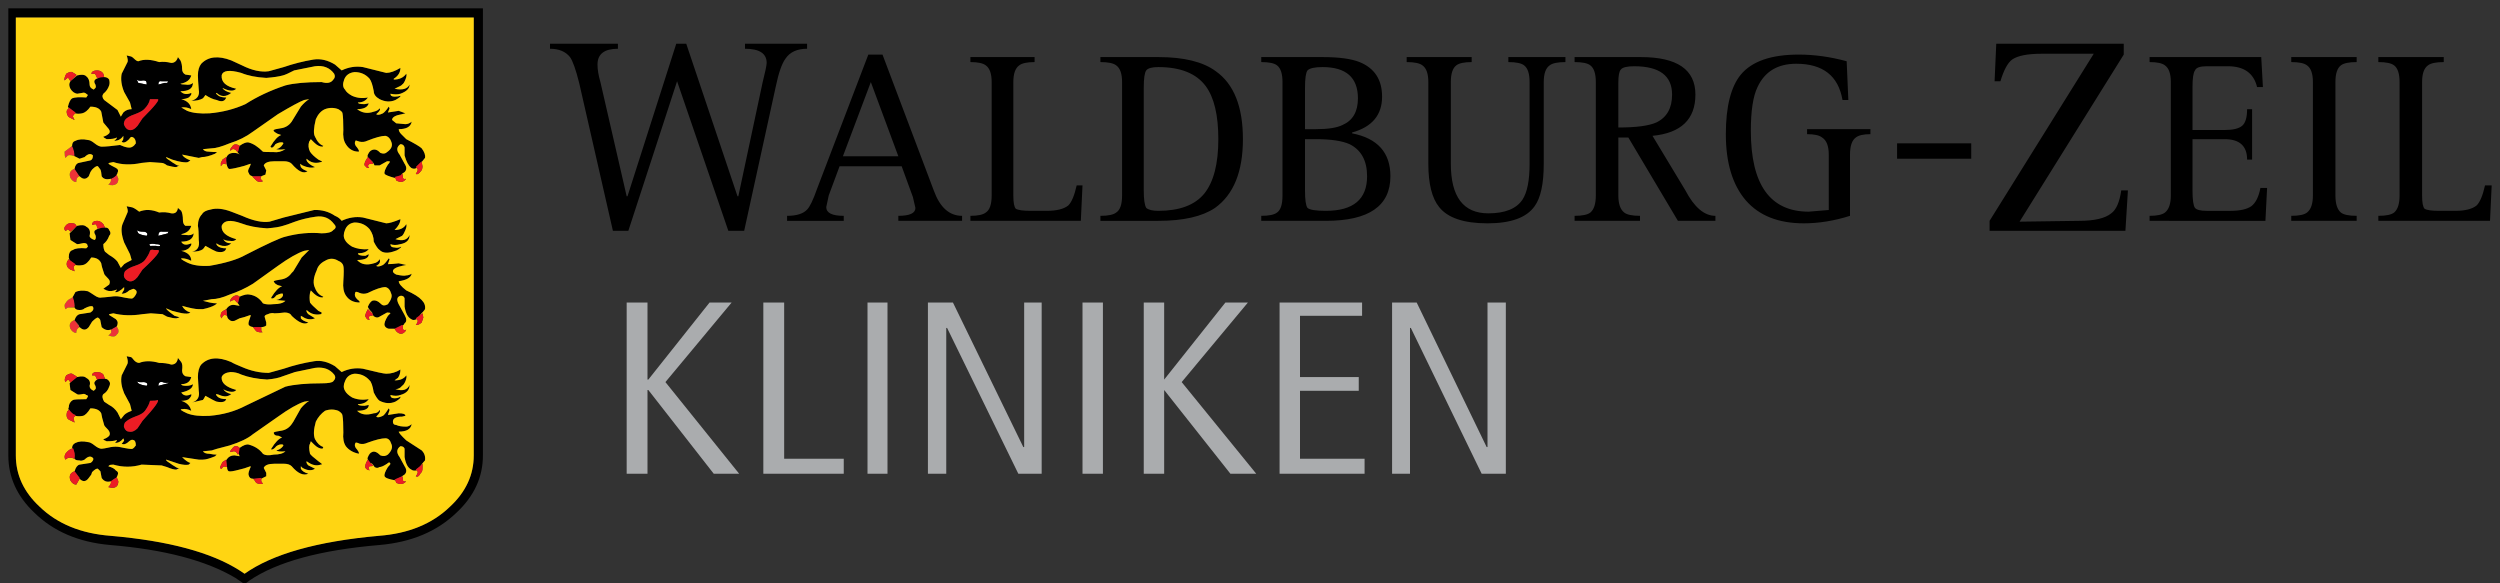
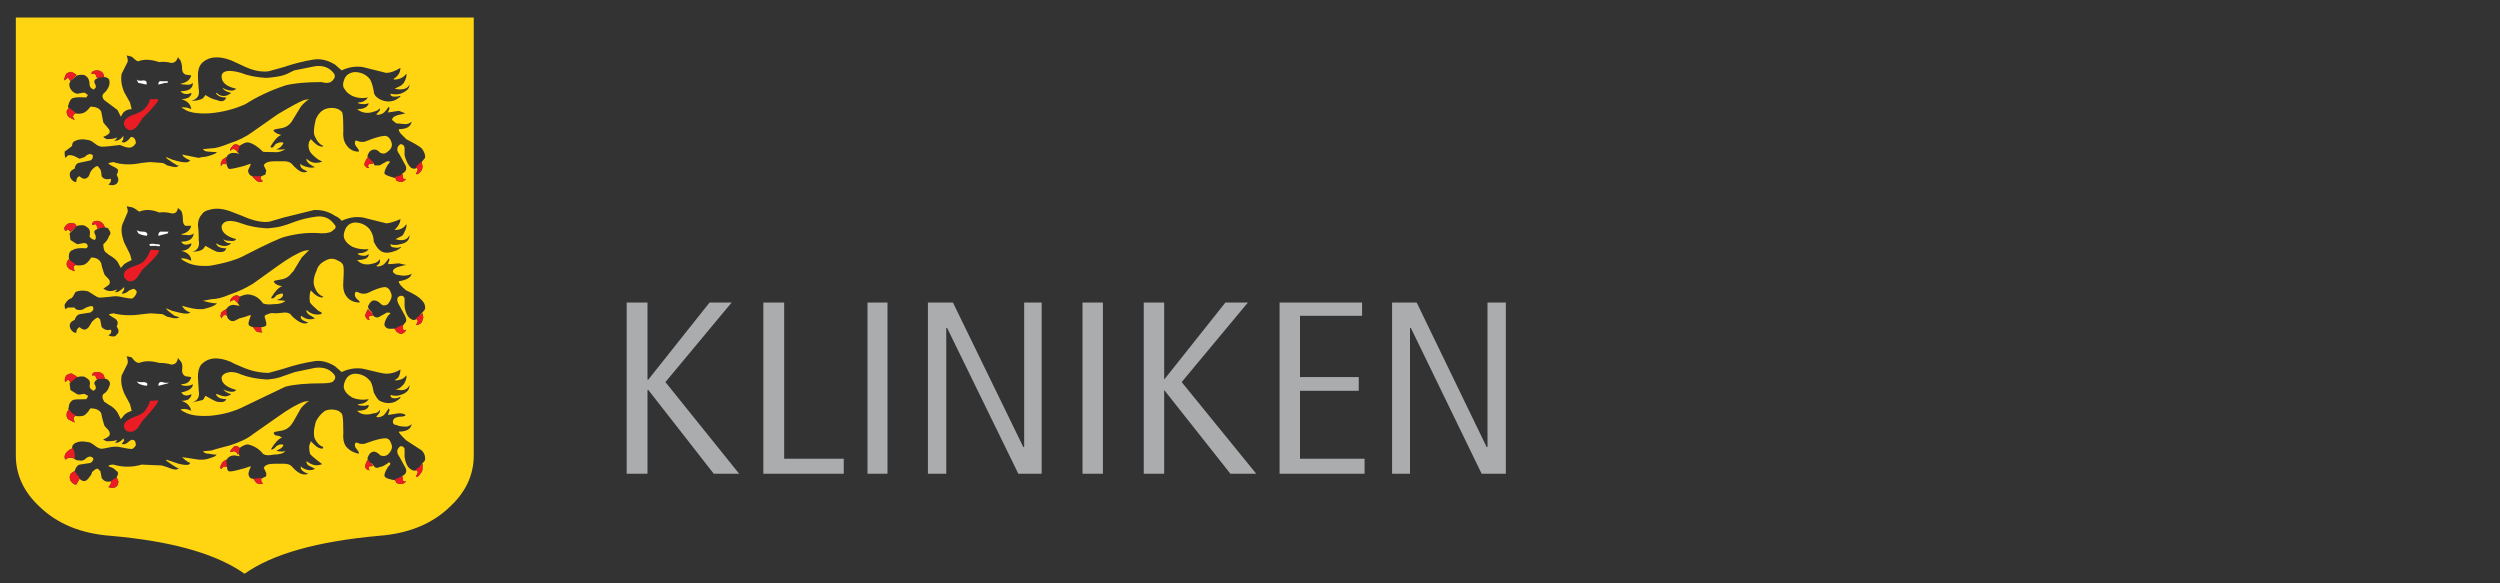
<svg xmlns="http://www.w3.org/2000/svg" id="Ebene_1" x="0px" y="0px" width="300px" height="70px" viewBox="0 0 300 70" style="enable-background:new 0 0 300 70;" xml:space="preserve">
  <rect x="0" y="0" width="300" height="70" fill="#333333" stroke="none" />
  <g>
-     <path style="fill-rule:evenodd;clip-rule:evenodd;fill:#FFD63B;" d="M9.55,39.25l-0.6-0.85l0.5,0.6L9.55,39.25z M27.25,37.9  l-0.1-0.801c0.067,0.134,0.1,0.367,0.1,0.7V37.9z" />
-     <path style="fill-rule:evenodd;clip-rule:evenodd;fill:#EC3338;" d="M14,20.95l0.2,0.5c0,0.267-0.067,0.466-0.2,0.6  c-0.267,0.2-0.6,0.233-1,0.1c0.267-0.2,0.367-0.433,0.3-0.7C13.633,21.317,13.867,21.15,14,20.95z M8.65,17.5  c0.2,0.4,0.3,0.817,0.3,1.25c-0.333-0.133-0.6-0.167-0.8-0.1l-0.3,0.3c-0.067-0.133-0.1-0.383-0.1-0.75l0.8-0.6L8.65,17.5z   M8.95,20.25l0.6,0.9c-0.267,0.067-0.4,0.3-0.4,0.7c-0.267,0-0.5-0.167-0.7-0.5C8.25,20.817,8.417,20.45,8.95,20.25z M13.3,39.55  L14,39.15l0.2,0.399c0.066,0.267,0,0.467-0.2,0.601c-0.133,0.267-0.467,0.3-1,0.1C13.333,40.05,13.433,39.816,13.3,39.55z   M8.95,38.4l0.6,0.85c-0.267,0.134-0.4,0.366-0.4,0.7c-0.267,0-0.5-0.167-0.7-0.5C8.25,38.95,8.417,38.6,8.95,38.4z M8.75,35.6  c0.2,0.667,0.267,1.1,0.2,1.3h-0.8L7.85,37.1c-0.133-0.333-0.133-0.566,0-0.699c0.2-0.334,0.433-0.534,0.7-0.601L8.75,35.6z" />
    <path style="fill-rule:evenodd;clip-rule:evenodd;fill:#FFFFFF;" d="M16.6,9.95l-0.2-0.4c0.133,0.133,0.4,0.167,0.8,0.1  c0.267,0,0.4,0.1,0.4,0.3v0.2L16.6,9.95z M20.05,9.95h-0.3L19,10.15c0-0.333,0.133-0.467,0.4-0.4h0.75v0.1L20.05,9.95z M17.2,27.8  c0.267,0,0.433,0.1,0.5,0.3l-0.1,0.2c-0.467-0.066-0.8-0.167-1-0.3l-0.2-0.4C16.533,27.733,16.8,27.8,17.2,27.8z M19,28.3  c0-0.4,0.167-0.566,0.5-0.5h0.75l-0.1,0.1V28L19,28.3z M18.7,29.3c0.4,0,0.566,0.067,0.5,0.2c-0.067,0.067-0.233,0.067-0.5,0  c-0.267,0-0.434,0-0.5,0c-0.133,0.067-0.233,0-0.3-0.2H18C18.133,29.233,18.367,29.233,18.7,29.3z M19.5,45.85  c0.233,0.101,0.483,0.117,0.75,0.051l-0.1,0.1L19,46.3C19,45.934,19.167,45.783,19.5,45.85z M17.2,45.85  c0.267,0,0.433,0.084,0.5,0.25l-0.1,0.2c-0.467-0.066-0.8-0.166-1-0.3l-0.2-0.25C16.533,45.85,16.8,45.884,17.2,45.85z" />
    <path style="fill-rule:evenodd;clip-rule:evenodd;fill:#AAACAE;" d="M169.2,39.35v17.5h-2.15V36.3H170l8.4,17.351h0.1V36.3h2.2  v20.55h-2.9l-8.5-17.5H169.2z M163.45,37.9H156v7.35h7.05v1.65H156v8.149h7.75v1.8h-10.2V36.3h9.9V37.9z M139.7,36.3v9.25  l7.35-9.25h2.7l-7.95,9.55l8.95,11h-3.1L139.7,46.8v10.05h-2.45V36.3H139.7z M125,36.3v20.55h-2.8l-8.55-17.5h-0.1v17.5h-2.2V36.3  h3l8.45,17.351h0.1V36.3H125z M132.35,36.3v20.55h-2.45V36.3H132.35z M94.1,36.3v18.75h7.15v1.8H91.6V36.3H94.1z M87.8,36.3  l-7.95,9.55l8.85,11h-3.05L77.8,46.8h-0.1v10.05h-2.5V36.3h2.5v9.25h0.1l7.35-9.25H87.8z M106.5,36.3v20.55h-2.4V36.3H106.5z" />
-     <path style="fill-rule:evenodd;clip-rule:evenodd;" d="M293.25,6.85v0.6c-0.934,0-1.566,0.133-1.9,0.4  c-0.466,0.333-0.699,1-0.699,2v13.6c0,0.867,0.1,1.4,0.3,1.6c0.267,0.167,0.833,0.25,1.7,0.25h2c1.166,0,2.017-0.216,2.55-0.65  c0.399-0.4,0.733-1.2,1-2.4h0.8l-0.2,4.25H285.4v-0.6c0.933,0,1.566-0.133,1.899-0.4c0.434-0.367,0.65-1.05,0.65-2.05V9.85  c0-1-0.217-1.667-0.65-2c-0.333-0.267-0.967-0.4-1.899-0.4v-0.6H293.25z M282.8,6.85v0.6c-0.934,0-1.566,0.133-1.899,0.4  c-0.434,0.333-0.65,1-0.65,2v13.6c0,1,0.217,1.683,0.65,2.05c0.333,0.267,0.966,0.4,1.899,0.4v0.6h-7.85v-0.6  c0.934,0,1.566-0.133,1.899-0.4c0.467-0.367,0.7-1.05,0.7-2.05V9.85c0-1-0.233-1.667-0.7-2c-0.333-0.267-0.966-0.4-1.899-0.4v-0.6  H282.8z M264.8,7.95c-0.8,0-1.267,0.167-1.399,0.5c-0.2,0.267-0.301,0.933-0.301,2v5.15h3.851c1,0,1.7-0.167,2.1-0.5  c0.4-0.333,0.601-1,0.601-2h0.6v6.05h-0.6c0-1.633-0.9-2.45-2.7-2.45H263.1v6.15c0,1.133,0.101,1.833,0.301,2.1  c0.199,0.233,0.666,0.35,1.399,0.35h2.851c1.133,0,1.966-0.183,2.5-0.55c0.533-0.4,0.899-1.133,1.1-2.2h0.8l-0.2,3.95H257.95v-0.6  c0.899,0,1.517-0.133,1.85-0.4c0.467-0.367,0.7-1.05,0.7-2.05V9.85c0-1-0.233-1.667-0.7-2c-0.333-0.267-0.95-0.4-1.85-0.4v-0.6  h13.399l0.2,3.6h-0.7c-0.399-1.667-1.566-2.5-3.5-2.5H264.8z M254.85,6.55l-12.5,20.05l7.15-0.1c1.833,0,3.116-0.3,3.85-0.9  c0.601-0.434,1-1.35,1.2-2.75h0.8l-0.3,4.85h-16.3v-1.2l12.5-20.05H245c-1.7,0-2.884,0.233-3.55,0.7c-0.533,0.4-1,1.267-1.4,2.6  h-0.7l0.2-4.5h15.3V6.55z M227.65,17.2h8.899v1.85h-8.899V17.2z M224.45,16.1c-0.834,0-1.417,0.133-1.75,0.4  c-0.467,0.333-0.7,1.017-0.7,2.05v7.35c-1.9,0.6-3.75,0.9-5.55,0.9c-3.033,0-5.351-0.917-6.95-2.75c-1.6-1.867-2.4-4.517-2.4-7.95  c0-3.3,0.601-5.684,1.801-7.15c1.333-1.6,3.649-2.4,6.949-2.4c1.867,0,3.784,0.267,5.75,0.8l0.2,4.65h-0.7  c-0.5-2.9-2.35-4.35-5.55-4.35c-2.233,0-3.783,0.934-4.649,2.8c-0.534,1.1-0.801,2.85-0.801,5.25c0,6.466,2.317,9.7,6.95,9.7  l2.4-0.2v-6.65c0-1.033-0.267-1.716-0.8-2.05c-0.334-0.267-0.934-0.4-1.801-0.4v-0.6h7.601V16.1z M205.85,26.5h-4.5l-5.949-10h-1.2  v6.95c0,1,0.233,1.683,0.7,2.05c0.333,0.267,0.966,0.4,1.899,0.4v0.6h-7.85v-0.6c0.934,0,1.566-0.133,1.899-0.4  c0.434-0.367,0.65-1.05,0.65-2.05V9.85c0-1-0.217-1.667-0.65-2c-0.333-0.267-0.966-0.4-1.899-0.4v-0.6h7.95  c4.366,0,6.55,1.5,6.55,4.5c0,2.967-1.717,4.617-5.15,4.95l3.95,6.55c1.066,2.033,2.267,3.05,3.6,3.05V26.5z M194.2,9.95v5.35  c2.133,0,3.649-0.2,4.55-0.6c1.267-0.6,1.9-1.717,1.9-3.35c0-2.267-1.517-3.4-4.551-3.4c-0.866,0-1.399,0.133-1.6,0.4  C194.3,8.55,194.2,9.083,194.2,9.95z M185.95,7.85c-0.467,0.333-0.7,1-0.7,2v9.8c0,2.4-0.366,4.1-1.1,5.1  c-0.967,1.367-2.851,2.05-5.65,2.05c-2.833,0-4.767-0.65-5.8-1.95c-0.867-1.067-1.3-2.8-1.3-5.2v-9.8c0-1-0.233-1.667-0.7-2  c-0.334-0.267-0.967-0.4-1.9-0.4v-0.6h7.8v0.6c-0.899,0-1.517,0.133-1.85,0.4c-0.434,0.333-0.65,1-0.65,2v9.8  c0,3.967,1.5,5.95,4.5,5.95c2,0,3.367-0.55,4.101-1.65c0.566-0.867,0.85-2.3,0.85-4.3v-9.8c0-1-0.217-1.667-0.649-2  c-0.334-0.267-0.967-0.4-1.9-0.4v-0.6h6.85v0.6C186.917,7.45,186.283,7.583,185.95,7.85z M165.85,11.6c0,2.2-1.199,3.633-3.6,4.3  V16c3.066,0.6,4.6,2.317,4.6,5.15c0,3.567-2.583,5.35-7.75,5.35h-7.75v-0.6c0.934,0,1.567-0.133,1.9-0.4  c0.434-0.3,0.65-0.983,0.65-2.05V9.85c0-1-0.217-1.667-0.65-2c-0.333-0.267-0.967-0.4-1.9-0.4v-0.6h7.351  c1.967,0,3.45,0.2,4.45,0.6C164.95,8.183,165.85,9.567,165.85,11.6z M156.6,10.55v4.95h1.301c1.466,0,2.533-0.167,3.199-0.5  c1.233-0.533,1.851-1.6,1.851-3.2c0-2.5-1.417-3.75-4.25-3.75c-0.934,0-1.533,0.133-1.8,0.4C156.7,8.717,156.6,9.417,156.6,10.55z   M146.2,16.7c0-2.867-0.5-4.983-1.5-6.35c-1.133-1.533-3.034-2.3-5.7-2.3c-0.767,0-1.25,0.133-1.45,0.4  c-0.2,0.267-0.3,0.966-0.3,2.1v12.3c0,1.066,0.1,1.767,0.3,2.1c0.267,0.233,0.75,0.35,1.45,0.35c2.533,0,4.367-0.683,5.5-2.05  C145.633,21.85,146.2,19.667,146.2,16.7z M157.9,16.7H156.6v6.15c0,1.133,0.101,1.833,0.301,2.1c0.267,0.233,1,0.35,2.199,0.35  c3.301,0,4.95-1.383,4.95-4.15c0-1.867-0.7-3.15-2.1-3.85C161.05,16.9,159.7,16.7,157.9,16.7z M149.15,16.7  c0,3.9-1.117,6.65-3.35,8.25c-1.533,1.033-3.8,1.55-6.8,1.55h-6.95v-0.6c0.934,0,1.567-0.133,1.9-0.4c0.466-0.3,0.7-0.983,0.7-2.05  V9.85c0-1-0.233-1.667-0.7-2c-0.333-0.267-0.967-0.4-1.9-0.4v-0.6H139c3.067,0,5.367,0.566,6.9,1.7  C148.067,10.083,149.15,12.8,149.15,16.7z M122.3,7.85c-0.466,0.333-0.7,1-0.7,2v13.6c0,0.867,0.1,1.4,0.3,1.6  c0.267,0.167,0.867,0.25,1.8,0.25h1.9c1.2,0,2.066-0.216,2.6-0.65c0.4-0.4,0.733-1.2,1-2.4h0.7l-0.2,4.25h-13.25v-0.6  c0.9,0,1.517-0.133,1.85-0.4c0.467-0.3,0.7-0.983,0.7-2.05V9.85c0-1-0.233-1.667-0.7-2c-0.333-0.267-0.95-0.4-1.85-0.4v-0.6h7.7  v0.6C123.25,7.45,122.633,7.583,122.3,7.85z M105.9,6.55l6.15,16.3c0.733,2.033,1.867,3.05,3.4,3.05v0.6h-7.65v-0.6  c1.367,0,2.05-0.316,2.05-0.95l-0.3-1.3l-1.35-3.7h-7.45l-1.3,3.5l-0.3,1.4c0,0.7,0.7,1.05,2.1,1.05v0.6h-6.8v-0.6  c1.133,0,1.933-0.25,2.4-0.75c0.333-0.333,0.733-1.167,1.2-2.5l6.15-16.1H105.9z M104.5,9.85l-3.35,8.9h6.65L104.5,9.85z   M96.85,5.85c-1.2,0-2.067,0.4-2.6,1.2c-0.433,0.6-0.817,1.7-1.15,3.3L89.3,27.7h-1.9L81.25,9.75L75.4,27.7h-1.85L69.5,9.95  c-0.4-1.6-0.767-2.633-1.1-3.1c-0.533-0.667-1.333-1-2.4-1v-0.6h8.15v0.6c-1.633,0-2.45,0.633-2.45,1.9c0,0.6,0.117,1.3,0.35,2.1  l3.15,13.7h0.1l5.85-18.3h1.2l6.15,18.3h0.1l2.9-13.6c0.333-1.333,0.5-2.133,0.5-2.4c0-1.133-0.867-1.7-2.6-1.7v-0.6h7.45V5.85z   M50,20.15c-0.2,0.133-0.417,0.133-0.65,0c-0.333-0.267-0.6-0.767-0.8-1.5V17.7c-0.066-0.267-0.233-0.4-0.5-0.4  c-0.466,0.333-0.5,0.75-0.1,1.25l0.6,1.1c0.267,0.4,0.267,0.733,0,1l-0.3,0.2c-0.067,0.066-0.133,0.133-0.2,0.2  c-0.267,0.067-0.5,0.133-0.7,0.2l0.1,0.1h-0.1c-0.733-0.2-1.133-0.367-1.2-0.5c-0.066-0.2,0.067-0.567,0.4-1.1  c0.2-0.2,0.267-0.333,0.2-0.4h-0.3l-0.9,0.5h-0.6c-0.133-0.267-0.233-0.434-0.3-0.5l-0.1-0.1l-0.4-0.4  c-0.066-0.067-0.066-0.167,0-0.3c0.133-0.3,0.3-0.483,0.5-0.55c0.333-0.133,0.667-0.017,1,0.35c0.333,0.133,0.6,0.1,0.8-0.1  c0.533-0.367,0.7-0.783,0.5-1.25c-0.133-0.4-0.367-0.633-0.7-0.7c-0.467,0-1.2,0.2-2.2,0.6c-0.267,0.133-0.566,0.167-0.9,0.1  c-0.333-0.133-0.5-0.167-0.5-0.1c-0.133,0.267-0.066,0.533,0.2,0.8c0.2,0.267,0.267,0.433,0.2,0.5c-0.667,0-1.183-0.3-1.55-0.9  c-0.267-0.4-0.367-0.966-0.3-1.7c0-1-0.034-1.667-0.1-2c0-0.133-0.167-0.3-0.5-0.5c-0.533-0.2-1.067-0.2-1.6,0  c-0.467,0.2-0.833,0.6-1.1,1.2c-0.267,1.067-0.3,1.767-0.1,2.1c0.267,0.6,0.6,0.967,1,1.1l-0.1,0.1c-0.333,0-0.667-0.167-1-0.5  l-0.4-0.4L37.1,17c-0.133,0.4-0.1,0.8,0.1,1.2c0.2,0.3,0.533,0.617,1,0.95l0.4,0.2c0.066,0.066,0.033,0.1-0.1,0.1  c-0.667,0.2-1.233,0.066-1.7-0.4c-0.066,0.133,0,0.3,0.2,0.5c0.2,0.2,0.467,0.367,0.8,0.5c-0.4,0.133-0.9,0.067-1.5-0.2l-0.3-0.2  l0.1,0.4c0.133,0.2,0.4,0.367,0.8,0.5c-0.467,0.333-1.1,0.034-1.9-0.9c-0.2-0.2-0.517-0.3-0.95-0.3h-1.1  c-0.733,0-1.167,0.167-1.3,0.5l0.3,0.6l-0.1,0.5l-0.5,0.2c-0.4,0-0.7,0-0.9,0h-0.025c-0.318-0.007-0.51-0.14-0.575-0.4  c-0.133-0.133-0.1-0.367,0.1-0.7c0.133-0.267,0.167-0.4,0.1-0.4c-0.533,0.2-0.966,0.333-1.3,0.4c-0.8,0.2-1.233,0.267-1.3,0.2  c-0.167-0.133-0.267-0.45-0.3-0.95v-0.35c0.133-0.4,0.434-0.6,0.9-0.6c0.333,0,0.567,0.066,0.7,0.2l-0.3-0.35  c0.066,0,0.1,0.017,0.1,0.05l0.2-0.75c0.467-0.333,0.833-0.467,1.1-0.4c0.533,0.133,1.1,0.5,1.7,1.1c0.067,0.033,0.5,0.05,1.3,0.05  c0.467,0.067,0.933-0.05,1.4-0.35c-0.533,0.067-0.9,0.067-1.1,0c0.333-0.066,0.6-0.267,0.8-0.6c0.066-0.066,0.066-0.133,0-0.2  c-0.267-0.067-0.567,0-0.9,0.2c-0.2,0.333-0.367,0.467-0.5,0.4l-0.1-0.1c0.466-0.8,0.9-1.267,1.3-1.4l-0.3-0.1  c-0.067,0-0.2-0.067-0.4-0.2c-0.2-0.133-0.267-0.233-0.2-0.3c0.066-0.067,0.333-0.133,0.8-0.2c0.567-0.066,1.017-0.333,1.35-0.8  l1.1-1.8c0.333-0.4,0.667-0.7,1-0.9L36.5,12c-0.533,0.2-1.583,0.767-3.15,1.7l-3,2.1c-0.8,0.6-1.733,1.067-2.8,1.4  c-0.966,0.4-1.683,0.6-2.15,0.6l-1.05,0.1c0.133,0.2,0.367,0.3,0.7,0.3c0.367,0.033,0.684,0.05,0.95,0.05c0.067,0,0,0.067-0.2,0.2  c-0.633,0.267-1.15,0.4-1.55,0.4l-0.4,0.1l-2-0.4c0.133,0.267,0.467,0.5,1,0.7l-0.3,0.2c-0.2,0.066-0.6,0.033-1.2-0.1l-0.7-0.2  l-0.7-0.3c-0.067,0.066,0.066,0.2,0.4,0.4c0.267,0.2,0.467,0.333,0.6,0.4c0.262,0.197,0.462,0.264,0.6,0.2l-0.4,0.2  c-0.267,0-0.633-0.066-1.1-0.2c-0.267-0.2-0.483-0.3-0.65-0.3l-1.4-0.1l-1,0.1c-1.267,0.267-2.4,0.233-3.4-0.1l-0.5,0.1l-0.1,0.1  c0.2,0.133,0.5,0.3,0.9,0.5c0.267,0.133,0.333,0.333,0.2,0.6c0,0.067-0.033,0.133-0.1,0.2c-0.133,0.2-0.367,0.367-0.7,0.5  c-0.533,0.133-0.9,0.033-1.1-0.3c-0.034-0.4-0.083-0.667-0.15-0.8l-0.3-0.4c-0.133-0.067-0.367,0.066-0.7,0.4l-0.2,0.3l-0.2,0.5  c-0.333,0.4-0.7,0.4-1.1,0l-0.6-0.9c0.066-0.4,0.233-0.633,0.5-0.7l1.4-0.3c0.2-0.067,0.3-0.267,0.3-0.6  c-0.267-0.267-0.6-0.2-1,0.2l-0.6,0.2l-0.6-0.3c0-0.433-0.1-0.85-0.3-1.25c0-0.333,0.133-0.533,0.4-0.6c0.4-0.2,0.9-0.233,1.5-0.1  c0.2,0,0.467,0.133,0.8,0.4c0.333,0.267,0.617,0.4,0.85,0.4c0.466,0,1.2-0.067,2.2-0.2c0.733,0.333,1.233,0.4,1.5,0.2  c0.133-0.067,0.267-0.2,0.4-0.4c0-0.333-0.1-0.567-0.3-0.7s-0.367-0.067-0.5,0.2c-0.4,0.4-0.7,0.5-0.9,0.3  c0.133-0.133,0.2-0.267,0.2-0.4v-0.3c-0.267,0.4-0.633,0.6-1.1,0.6c0.267-0.2,0.367-0.333,0.3-0.4c-0.2,0.133-0.6,0.2-1.2,0.2  c-0.267-0.133-0.4-0.233-0.4-0.3c0.267-0.066,0.5-0.2,0.7-0.4c0.133-0.2,0.066-0.433-0.2-0.7c-0.267-0.333-0.433-0.533-0.5-0.6  c-0.133-0.667-0.217-1.1-0.25-1.3c-0.2-0.4-0.633-0.6-1.3-0.6c-0.333,0.467-0.667,0.733-1,0.8c-0.333,0.066-0.6,0.066-0.8,0v-0.1  l-0.8-0.6V13l-0.1-0.2c0.133-0.533,0.3-0.867,0.5-1c0.333-0.133,0.9-0.167,1.7-0.1l0.2-0.3l-0.2-0.15  c-0.133-0.133-0.3-0.167-0.5-0.1c-0.333,0.067-0.533,0.1-0.6,0.1c-0.333-0.067-0.6-0.267-0.8-0.6c-0.133-0.267-0.167-0.5-0.1-0.7  l0.1-0.2l0.8-0.7c0.533-0.133,0.9-0.1,1.1,0.1c0.267,0.2,0.4,0.533,0.4,1c0,0.267,0.167,0.467,0.5,0.6l0.2-0.2  c0.066-0.066,0.066-0.2,0-0.4c-0.133-0.2-0.167-0.367-0.1-0.5c0.066-0.133,0.233-0.233,0.5-0.3c0.133-0.067,0.35-0.1,0.65-0.1  c0.267,0,0.467,0.1,0.6,0.3c0.066,0.267,0.066,0.5,0,0.7c-0.133,0.4-0.367,0.733-0.7,1c-0.167,0.233-0.133,0.483,0.1,0.75l1.6,1.2  l0.4,0.8l0.3-0.5c0.267-0.267,0.6-0.4,1-0.4l-0.2-0.8l-0.7-1.25c-0.333-0.8-0.433-1.533-0.3-2.2l0.7-1.4  c0.067-0.133,0.034-0.4-0.1-0.8l0.4,0.1c0.133,0,0.3,0.1,0.5,0.3c0.2,0.2,0.367,0.3,0.5,0.3c0.667-0.267,1.5-0.233,2.5,0.1  c0.433-0.067,0.917-0.034,1.45,0.1c0.4,0,0.667-0.233,0.8-0.7l0.3,0.4c0.133,0.267,0.2,0.6,0.2,1c0,0.333,0.133,0.567,0.4,0.7  l0.7,0.1c-0.133,0.534-0.567,0.867-1.3,1c0.067,0.067,0.267,0.1,0.6,0.1c0.4,0.067,0.7,0,0.9-0.2c0,0.667-0.5,1-1.5,1  c0.333,0.367,0.767,0.433,1.3,0.2c0.066,0.133-0.034,0.317-0.3,0.55c-0.267,0.133-0.566,0.2-0.9,0.2c0.733,0.2,1.133,0.6,1.2,1.2  c-0.4-0.2-0.8-0.267-1.2-0.2l0.7,0.4c0.667,0.267,1.566,0.367,2.7,0.3c1.533-0.133,2.967-0.5,4.3-1.1c1.4-0.9,3-1.65,4.8-2.25  c1.033-0.267,2.483-0.4,4.35-0.4c0.667,0.2,1.133,0.1,1.4-0.3c0.2-0.2,0.233-0.433,0.1-0.7c-0.533-0.733-1.3-1.033-2.3-0.9  l-2.5,0.5c-0.633,0.333-1.083,0.533-1.35,0.6c-0.467,0.133-1.133,0.233-2,0.3c-1.2-0.067-2.2-0.267-3-0.6  c-1.434-0.4-2.217-0.3-2.35,0.3c-0.067,0.8,0.517,1.333,1.75,1.6c-0.333,0.333-0.883,0.3-1.65-0.1  c0.133,0.267,0.483,0.467,1.05,0.6c-0.633,0.5-1.217,0.5-1.75,0c-0.133,0-0.1,0.083,0.1,0.25c0.2,0.2,0.55,0.3,1.05,0.3  C26.983,12.167,26.6,12.267,26,12c-0.4-0.067-0.85-0.267-1.35-0.6c-0.133,0.2-0.233,0.333-0.3,0.4c-0.333,0.2-0.8,0.3-1.4,0.3  c0.733-0.2,1.033-0.65,0.9-1.35c-0.067-0.8-0.1-1.367-0.1-1.7c0-0.6,0.133-1.066,0.4-1.4c0.833-0.867,2.033-1,3.6-0.4l1.3,0.6  c1.2,0.6,2.267,0.833,3.2,0.7l1.8-0.5c1.167-0.4,2.35-0.7,3.55-0.9c0.867-0.133,1.733,0.067,2.6,0.6l0.8,0.7  c0.833-0.4,1.683-0.534,2.55-0.4l2.8,0.7c0.467,0,1.033-0.2,1.7-0.6c0,0.533-0.267,0.967-0.8,1.3v0.1c0.667,0,1.167-0.233,1.5-0.7  c0.067,0.133,0.033,0.367-0.1,0.7c-0.133,0.333-0.267,0.534-0.4,0.6c0,0.067-0.3,0.233-0.9,0.5c0.933,0.2,1.533,0.033,1.8-0.5  c0,0.467-0.367,0.833-1.1,1.1c-0.333,0.1-0.733,0.1-1.2,0c0,0.233,0.167,0.35,0.5,0.35c0.267,0,0.5-0.033,0.7-0.1  c0.067,0.067-0.133,0.233-0.6,0.5c-0.6,0.267-1.233,0.233-1.9-0.1c-0.466-0.267-0.7-0.583-0.7-0.95c-0.133-0.733-0.3-1.233-0.5-1.5  c-0.467-0.534-1.067-0.8-1.8-0.8c-0.633,0.067-1.05,0.367-1.25,0.9c-0.2,0.534-0.167,0.934,0.1,1.2  c0.133,0.267,0.417,0.517,0.85,0.75c0.6,0.267,1.233,0.333,1.9,0.2c-0.267,0.4-0.667,0.6-1.2,0.6c0,0.133,0.267,0.2,0.8,0.2  l0.5-0.1c-0.133,0.467-0.6,0.7-1.4,0.7c0.6,0.467,1.267,0.566,2,0.3c0.333-0.066,0.566-0.2,0.7-0.4c0.133,0.133,0,0.367-0.4,0.7  c0.133,0.133,0.4,0.1,0.8-0.1c0.2-0.133,0.433-0.4,0.7-0.8l0.1,0.2l-0.2,0.5l1.3-0.2l0.8,0.3l-0.4,0.1  c-0.8,0.133-1.2,0.367-1.2,0.7l0.5,0.4l1.1,0.1c0.267,0,0.517-0.1,0.75-0.3c-0.1,0.6-0.617,0.9-1.55,0.9c0,0.2,0.1,0.4,0.3,0.6  l0.6,0.6c1.033,0.533,1.65,0.9,1.85,1.1c0.333,0.434,0.467,0.817,0.4,1.15c-0.067,0.066-0.2,0.233-0.4,0.5v-0.1l-0.7,0.7L50,20.15z   M28.75,35.6c0.533-0.233,0.933-0.317,1.2-0.25c0.667,0.1,1.2,0.45,1.6,1.05c0.267,0.133,0.7,0.166,1.3,0.1  c0.667,0,1.133-0.134,1.4-0.4l-1.1-0.1c0.4-0.067,0.667-0.233,0.8-0.5v-0.25c-0.133-0.067-0.4,0-0.8,0.2  c-0.2,0.3-0.4,0.417-0.6,0.35v-0.1c0.467-0.767,0.9-1.217,1.3-1.35l-0.4-0.1c-0.067,0-0.2-0.067-0.4-0.2  c-0.133-0.133-0.2-0.233-0.2-0.3c0.066-0.067,0.333-0.133,0.8-0.2c0.567-0.066,1.017-0.333,1.35-0.8l0.2-0.2l1-1.65l0.9-0.9  l-0.6,0.1c-0.8,0.267-1.85,0.867-3.15,1.8l-3,2.15c-0.867,0.534-1.8,0.967-2.8,1.3C26.717,35.717,26,35.9,25.4,35.9l-1.05,0.2  l0.8,0.2c0.3,0.066,0.583,0.101,0.85,0.101c0.067,0,0,0.066-0.2,0.199c-0.333,0.2-0.816,0.367-1.45,0.5h-0.5  c-0.4,0-1.067-0.133-2-0.399c0.2,0.399,0.533,0.666,1,0.8l-0.2,0.1c-0.267,0.067-0.667,0.034-1.2-0.1l-0.8-0.2l-0.7-0.3  c-0.067,0.066,0.267,0.366,1,0.9c0.267,0.066,0.466,0.133,0.6,0.199l-0.4,0.101c-0.267,0-0.633-0.066-1.1-0.2l-0.55-0.3L18.1,37.6  l-1,0.101c-1.267,0.2-2.434,0.166-3.5-0.101L13.1,37.7v0.1l0.8,0.5c0.2,0.2,0.267,0.4,0.2,0.601c0,0.1-0.033,0.183-0.1,0.25  l-0.7,0.399c-0.4,0.134-0.767,0.033-1.1-0.3l-0.15-0.75c0-0.134-0.1-0.267-0.3-0.4c-0.133,0-0.367,0.167-0.7,0.5l-0.4,0.65  c-0.333,0.4-0.7,0.4-1.1,0L9.45,39l-0.5-0.6c0.133-0.4,0.333-0.634,0.6-0.7l1.3-0.2c0.333-0.2,0.433-0.434,0.3-0.7  c-0.133-0.133-0.467-0.066-1,0.2c-0.133,0.134-0.333,0.2-0.6,0.2c-0.333,0-0.533-0.101-0.6-0.3c0.066-0.2,0-0.634-0.2-1.3l0.3-0.55  c0.4-0.2,0.9-0.233,1.5-0.1c0.133,0.066,0.4,0.233,0.8,0.5c0.333,0.233,0.617,0.316,0.85,0.25c0.133,0,0.5-0.034,1.1-0.1  c0.4-0.067,0.767-0.067,1.1,0c0.934,0.2,1.434,0.267,1.5,0.2c0.133-0.066,0.267-0.216,0.4-0.45c0.2-0.333,0.1-0.567-0.3-0.7  l-0.5,0.2c-0.267,0.267-0.567,0.4-0.9,0.4c0.133-0.2,0.233-0.367,0.3-0.5v-0.3c-0.467,0.466-0.833,0.667-1.1,0.6  c0.2-0.2,0.267-0.3,0.2-0.3c-0.467,0.2-0.867,0.233-1.2,0.1l-0.4-0.2l0.7-0.5c0.133-0.267,0.1-0.5-0.1-0.7  c-0.333-0.333-0.5-0.534-0.5-0.6c-0.2-0.567-0.317-0.983-0.35-1.25c-0.2-0.467-0.6-0.7-1.2-0.7c-0.333,0.533-0.667,0.833-1,0.9  c-0.333,0.067-0.633,0.067-0.9,0v-0.1l-0.7-0.5l-0.1-0.3c0-0.533,0.167-0.833,0.5-0.9c0.267-0.2,0.8-0.267,1.6-0.2l0.2-0.2  l-0.1-0.3c-0.133-0.133-0.333-0.167-0.6-0.1c-0.267,0.066-0.467,0.1-0.6,0.1l-0.8-0.5L8.35,28l0.9-0.9c0.533-0.133,0.9-0.1,1.1,0.1  c0.4,0.2,0.533,0.566,0.4,1.1c0,0.2,0.2,0.367,0.6,0.5l0.1-0.1c0.066-0.133,0.066-0.3,0-0.5c-0.133-0.2-0.167-0.367-0.1-0.5  c0.133-0.133,0.333-0.233,0.6-0.3c0.167-0.066,0.383-0.1,0.65-0.1s0.433,0.1,0.5,0.3c0.2,0.267,0.2,0.5,0,0.7  c-0.133,0.4-0.367,0.733-0.7,1c0,0.4,0.067,0.7,0.2,0.9l0.5,0.4c0.467,0.267,0.8,0.533,1,0.8l0.4,0.75l0.4-0.45  c0.067-0.067,0.367-0.233,0.9-0.5l-0.2-0.7l-0.7-1.4c-0.333-0.934-0.4-1.667-0.2-2.2c0.267-0.6,0.466-1.066,0.6-1.4  c0.067-0.133,0.034-0.383-0.1-0.75l0.5,0.1c0.2,0,0.533,0.183,1,0.55c0.733-0.3,1.533-0.267,2.4,0.1  c0.5-0.067,0.983-0.033,1.45,0.1c0.467,0.066,0.733-0.15,0.8-0.65l0.4,0.35c0.133,0.267,0.2,0.633,0.2,1.1  c0,0.333,0.1,0.567,0.3,0.7h0.7c-0.133,0.533-0.534,0.867-1.2,1c0,0.066,0.2,0.1,0.6,0.1c0.4,0.066,0.7,0,0.9-0.2  c-0.067,0.667-0.567,1-1.5,1c0.2,0.4,0.6,0.467,1.2,0.2c0.066,0.133-0.034,0.333-0.3,0.6c-0.267,0.2-0.566,0.3-0.9,0.3  c0.8,0.2,1.2,0.6,1.2,1.2c-0.4-0.2-0.767-0.3-1.1-0.3c-0.267,0-0.067,0.167,0.6,0.5c0.667,0.333,1.566,0.467,2.7,0.4  c1.934-0.333,3.367-0.767,4.3-1.3c2.6-1.333,4.2-2.067,4.8-2.2c1.5-0.4,2.95-0.533,4.35-0.4c0.733,0,1.2-0.133,1.4-0.4  c0.333-0.2,0.367-0.434,0.1-0.7c-0.533-0.733-1.267-1.033-2.2-0.9c-0.933,0.133-1.767,0.333-2.5,0.6  c-0.7,0.267-1.183,0.433-1.45,0.5c-0.4,0.133-1.034,0.233-1.9,0.3c-1.2-0.066-2.233-0.267-3.1-0.6c-1.3-0.466-2.083-0.367-2.35,0.3  c-0.067,0.733,0.517,1.267,1.75,1.6c-0.133,0.2-0.4,0.267-0.8,0.2c-0.333,0-0.583-0.066-0.75-0.2c0.167,0.333,0.483,0.5,0.95,0.5  c-0.267,0.267-0.617,0.367-1.05,0.3c-0.333-0.067-0.567-0.167-0.7-0.3c-0.067,0.066-0.033,0.167,0.1,0.3c0.2,0.2,0.55,0.3,1.05,0.3  c-0.1,0.4-0.483,0.534-1.15,0.4c-0.2-0.067-0.65-0.3-1.35-0.7c-0.133,0.2-0.233,0.333-0.3,0.4c-0.267,0.2-0.7,0.3-1.3,0.3  c0.667-0.133,0.934-0.6,0.8-1.4c0-0.8-0.033-1.367-0.1-1.7c0-0.6,0.167-1.067,0.5-1.4c0.133-0.267,0.467-0.45,1-0.55  c0.7-0.2,1.533-0.117,2.5,0.25l1.3,0.5c1.333,0.6,2.434,0.833,3.3,0.7l1.7-0.5c0.3-0.067,1.517-0.367,3.65-0.9  c0.933-0.034,1.767,0.2,2.5,0.7c0.333,0.133,0.6,0.333,0.8,0.6c0.833-0.4,1.683-0.533,2.55-0.4l2.8,0.7c0.333,0,0.9-0.167,1.7-0.5  c0,0.4-0.233,0.833-0.7,1.3c0.667,0,1.133-0.233,1.4-0.7c0.067,0.133,0.033,0.367-0.1,0.7c-0.133,0.333-0.267,0.566-0.4,0.7  l-0.8,0.4c0.867,0.267,1.433,0.1,1.7-0.5c0,0.6-0.367,0.966-1.1,1.1c-0.466,0.133-0.867,0.133-1.2,0c0,0.267,0.167,0.4,0.5,0.4  c0.267,0.066,0.533,0.033,0.8-0.1c0,0.066-0.1,0.167-0.3,0.3c-0.2,0.133-0.333,0.2-0.4,0.2c-0.867,0.333-1.5,0.3-1.9-0.1  c-0.2-0.133-0.433-0.467-0.7-1c0-0.533-0.167-1.033-0.5-1.5c-0.467-0.533-1.067-0.8-1.8-0.8c-0.566,0.066-0.95,0.367-1.15,0.9  c-0.2,0.467-0.2,0.867,0,1.2c0.133,0.267,0.417,0.534,0.85,0.8c0.6,0.267,1.267,0.367,2,0.3c-0.267,0.333-0.7,0.5-1.3,0.5  c0,0.2,0.3,0.3,0.9,0.3l0.4-0.2c0,0.467-0.467,0.7-1.4,0.7c0.467,0.533,1.133,0.667,2,0.4c0.333-0.067,0.566-0.233,0.7-0.5  c0.133,0.333,0,0.6-0.4,0.8c0.133,0.133,0.4,0.1,0.8-0.1c0.2-0.133,0.433-0.4,0.7-0.8l0.1,0.1l-0.2,0.6c0.267,0,0.7-0.034,1.3-0.1  l0.9,0.2l-0.5,0.1c-0.733,0.167-1.1,0.383-1.1,0.65c0,0.133,0.133,0.267,0.4,0.4c0.6,0.133,1,0.167,1.2,0.1  c0.2,0,0.417-0.066,0.65-0.2c-0.1,0.467-0.617,0.767-1.55,0.9c0,0.267,0.3,0.633,0.9,1.1c0.9,0.4,1.517,0.783,1.85,1.15  c0.333,0.333,0.467,0.7,0.4,1.1c-0.067,0.134-0.3,0.4-0.7,0.801l-0.4,0.3l0.1,0.1c-0.267,0.134-0.483,0.134-0.65,0  c-0.4-0.2-0.667-0.7-0.8-1.5v-1c-0.066-0.233-0.233-0.333-0.5-0.3c-0.466,0.133-0.5,0.533-0.1,1.2l0.6,1.1  c0.267,0.467,0.267,0.8,0,1c-0.066,0.134-0.133,0.217-0.2,0.25L48.25,39l-0.9,0.45c-0.267,0-0.5,0-0.7,0  c-0.267-0.066-0.433-0.2-0.5-0.4c-0.066-0.233,0.067-0.616,0.4-1.149l0.3-0.301c0-0.066-0.133-0.1-0.4-0.1  c-0.467,0.267-0.767,0.434-0.9,0.5c-0.2,0.134-0.4,0.134-0.6,0c-0.067,0-0.133-0.066-0.2-0.2v-0.1c-0.067-0.071-0.1-0.138-0.1-0.2  c-0.333-0.333-0.5-0.566-0.5-0.7c0.133-0.333,0.3-0.566,0.5-0.7c0.333-0.133,0.7,0,1.1,0.4c0.2,0.2,0.467,0.2,0.8,0  c0.4-0.533,0.534-0.95,0.4-1.25c-0.133-0.467-0.367-0.733-0.7-0.8c-0.467,0-1.167,0.233-2.1,0.7c-0.333,0.133-0.667,0.133-1,0  c-0.267-0.133-0.433-0.167-0.5-0.1c-0.133,0.3-0.066,0.583,0.2,0.85c0.267,0.2,0.367,0.333,0.3,0.4c-0.733,0-1.283-0.283-1.65-0.85  c-0.267-0.4-0.367-0.967-0.3-1.7c0.066-1,0.066-1.617,0-1.85c-0.067-0.267-0.267-0.467-0.6-0.6c-0.533-0.333-1.067-0.333-1.6,0  c-0.533,0.267-0.867,0.65-1,1.15c-0.4,0.867-0.467,1.566-0.2,2.1c0.2,0.534,0.534,0.883,1,1.05l-0.1,0.1  c-0.333,0-0.667-0.15-1-0.45l-0.4-0.4l-0.1,0.3c-0.067,0.367-0.067,0.75,0,1.15c0.133,0.2,0.466,0.533,1,1l0.4,0.2  c0,0.134-0.033,0.2-0.1,0.2c-0.667,0.133-1.233-0.033-1.7-0.5c-0.066,0.133,0,0.3,0.2,0.5l0.8,0.5c-0.533,0.2-1.033,0.133-1.5-0.2  l-0.2-0.1v0.3c0.133,0.2,0.433,0.366,0.9,0.5c-0.467,0.3-1.133,0.033-2-0.8c-0.133-0.267-0.417-0.4-0.85-0.4  c-0.533,0.066-0.933,0.1-1.2,0.1c-0.267-0.066-0.534-0.033-0.8,0.101c-0.267,0.066-0.4,0.166-0.4,0.3l0.2,0.7v0.35  c-0.133,0.134-0.333,0.2-0.6,0.2h-0.9c-0.272-0.007-0.473-0.091-0.6-0.25c-0.067-0.134-0.033-0.366,0.1-0.7  c0.133-0.333,0.167-0.5,0.1-0.5c-0.533,0.2-0.966,0.334-1.3,0.4c-0.267,0.133-0.467,0.233-0.6,0.3  c-0.267,0.066-0.467,0.033-0.6-0.1c-0.2-0.134-0.3-0.301-0.3-0.5V37.8c0-0.333-0.033-0.566-0.1-0.7c0.267-0.399,0.6-0.566,1-0.5  l0.6,0.101l-0.2-0.3L28.75,35.6z M18.9,48c-0.066,0.066-0.367,0.1-0.9,0.1c-0.067,0.334-0.267,0.733-0.6,1.2  c-0.2,0.267-0.6,0.5-1.2,0.7c-0.534,0.2-0.934,0.434-1.2,0.7c-0.133,0.267-0.167,0.467-0.1,0.6c0.133,0.334,0.333,0.5,0.6,0.5  c0.333,0.066,0.667-0.066,1-0.399c0.133-0.2,0.333-0.5,0.6-0.9C18.567,48.9,19.167,48.066,18.9,48z M50,56.45  c-0.267,0.066-0.483,0.033-0.65-0.101c-0.4-0.199-0.667-0.699-0.8-1.5v-1c-0.066-0.199-0.233-0.3-0.5-0.3  c-0.466,0.334-0.5,0.767-0.1,1.3l0.6,1.101c0.267,0.399,0.267,0.733,0,1l-0.3,0.2l-0.9,0.399l0.1,0.101  c-0.8-0.134-1.233-0.301-1.3-0.5c-0.066-0.2,0.067-0.567,0.4-1.101c0.2-0.2,0.3-0.333,0.3-0.399c-0.067-0.2-0.2-0.2-0.4,0  c-0.4,0.267-0.7,0.399-0.9,0.399c-0.2,0.134-0.4,0.134-0.6,0c-0.133-0.2-0.233-0.333-0.3-0.399l-0.2-0.101l-0.3-0.399  c-0.066-0.067-0.066-0.167,0-0.301c0.133-0.333,0.3-0.533,0.5-0.6c0.267-0.134,0.6,0,1,0.4c0.333,0.133,0.633,0.1,0.9-0.101  c0.467-0.467,0.6-0.899,0.4-1.3c-0.133-0.434-0.367-0.65-0.7-0.65c-0.467,0-1.2,0.184-2.2,0.551c-0.267,0.133-0.566,0.166-0.9,0.1  c-0.267-0.134-0.433-0.167-0.5-0.1c-0.133,0.267-0.066,0.533,0.2,0.8c0.2,0.267,0.267,0.434,0.2,0.5  c-0.667-0.134-1.183-0.434-1.55-0.9c-0.267-0.399-0.367-0.95-0.3-1.649c0-1-0.034-1.667-0.1-2c0-0.2-0.167-0.4-0.5-0.601  c-0.533-0.2-1.067-0.2-1.6,0c-0.467,0.334-0.833,0.767-1.1,1.3c-0.267,0.934-0.3,1.634-0.1,2.101c0.267,0.5,0.6,0.816,1,0.95  l-0.1,0.199c-0.333,0-0.667-0.166-1-0.5l-0.4-0.399l-0.1,0.3c-0.133,0.2-0.133,0.6,0,1.2c0.066,0.133,0.4,0.434,1,0.899l0.4,0.301  c0.066,0.066,0.033,0.1-0.1,0.1c-0.533,0.2-1.1,0.066-1.7-0.4c-0.066,0.134,0,0.301,0.2,0.5l0.8,0.4c-0.4,0.267-0.9,0.233-1.5-0.1  l-0.2-0.2v0.3c0.133,0.267,0.433,0.467,0.9,0.6c-0.6,0.267-1.267-0.033-2-0.899c-0.2-0.2-0.517-0.3-0.95-0.3h-1.1  c-0.733,0-1.167,0.166-1.3,0.5l0.3,0.6v0.4l-0.6,0.3V57.35l-0.9,0.101h-0.1c-0.267,0-0.434-0.134-0.5-0.4  c-0.067-0.133-0.033-0.366,0.1-0.7c0.133-0.267,0.167-0.399,0.1-0.399c-0.533,0.2-0.966,0.333-1.3,0.399  c-0.733,0.2-1.167,0.267-1.3,0.2s-0.2-0.233-0.2-0.5l-0.1-0.8c0.2-0.4,0.533-0.6,1-0.6l0.6,0.1l-0.1-0.3l0.1-0.7  c0.467-0.333,0.833-0.467,1.1-0.4c0.733,0.2,1.3,0.567,1.7,1.101c0.267,0.2,0.7,0.233,1.3,0.1c0.667,0,1.133-0.133,1.4-0.399  c-0.533,0.066-0.9,0.033-1.1-0.101c0.333-0.066,0.6-0.233,0.8-0.5c0.066-0.066,0.066-0.133,0-0.2c-0.267-0.066-0.534,0-0.8,0.2  c-0.2,0.267-0.4,0.4-0.6,0.4V53.85c0.467-0.767,0.9-1.216,1.3-1.35l-0.4-0.2c-0.4,0-0.6-0.133-0.6-0.399  c0.066-0.067,0.333-0.134,0.8-0.2c0.567-0.066,1.017-0.334,1.35-0.8l0.2-0.301l0.9-1.6c0.333-0.4,0.667-0.7,1-0.9L36.5,48.2  c-0.8,0.267-1.85,0.866-3.15,1.8l-3,2.1c-0.6,0.5-1.533,0.95-2.8,1.351c-1.3,0.333-2.017,0.533-2.15,0.6l-1.05,0.101  c0.133,0.199,0.4,0.3,0.8,0.3c0.3,0.066,0.583,0.1,0.85,0.1l-0.2,0.2c-0.633,0.267-1.117,0.4-1.45,0.4h-0.5l-2-0.301  c0.4,0.4,0.733,0.634,1,0.7l-0.2,0.2c-0.267,0.066-0.667,0.033-1.2-0.1l-1.5-0.5c-0.067,0.066,0.066,0.199,0.4,0.399  c0.267,0.2,0.467,0.334,0.6,0.4c0.262,0.196,0.462,0.264,0.6,0.2l-0.4,0.199c-0.267,0-0.633-0.1-1.1-0.3l-0.65-0.2l-2.4-0.1  c-1.133,0.333-2.267,0.333-3.4,0c-0.267,0-0.434,0.033-0.5,0.1L13,55.95c0.467,0.133,0.767,0.3,0.9,0.5  c0.267,0.133,0.333,0.333,0.2,0.6c0,0.033-0.033,0.101-0.1,0.2l-0.1,0.1c-0.133,0.067-0.333,0.2-0.6,0.4  c-0.466,0.134-0.833,0-1.1-0.4l-0.15-0.8l-0.3-0.3c-0.133-0.066-0.367,0.066-0.7,0.4l-0.1,0.3l-0.3,0.399  c-0.333,0.467-0.7,0.5-1.1,0.101V57.35l-0.6-0.8c0.133-0.467,0.333-0.733,0.6-0.8l1.3-0.2c0.133-0.066,0.233-0.166,0.3-0.3  c0.067-0.134,0.067-0.233,0-0.3c-0.267-0.267-0.6-0.2-1,0.2c-0.267,0.133-0.467,0.166-0.6,0.1c-0.333,0-0.533-0.066-0.6-0.2v-0.1  c0.066-0.334,0-0.733-0.2-1.2l-0.1,0.1v-0.1c0-0.267,0.133-0.467,0.4-0.6c0.4-0.2,0.9-0.233,1.5-0.101c0.2,0,0.467,0.134,0.8,0.4  c0.333,0.267,0.617,0.399,0.85,0.399c0.133,0,0.5-0.066,1.1-0.199c0.4-0.067,0.767-0.067,1.1,0c0.934,0.199,1.434,0.267,1.5,0.199  c0.133-0.066,0.267-0.199,0.4-0.399c0-0.4-0.1-0.617-0.3-0.65c-0.133-0.066-0.3-0.017-0.5,0.15c-0.333,0.333-0.633,0.434-0.9,0.3  c0.133-0.134,0.233-0.267,0.3-0.4l-0.1-0.25c-0.267,0.367-0.6,0.551-1,0.551c0.2-0.2,0.267-0.317,0.2-0.351  c-0.2,0.101-0.6,0.15-1.2,0.15c-0.267-0.101-0.4-0.184-0.4-0.25c0.267-0.066,0.5-0.2,0.7-0.4c0.133-0.2,0.1-0.434-0.1-0.7  c-0.333-0.333-0.5-0.533-0.5-0.6c-0.2-0.667-0.317-1.134-0.35-1.4c-0.2-0.399-0.633-0.6-1.3-0.6c-0.333,0.533-0.633,0.833-0.9,0.9  c-0.333,0.066-0.633,0.066-0.9,0V49.8c-0.267-0.066-0.533-0.3-0.8-0.7V49.2c-0.067-0.134-0.067-0.233,0-0.3  c0-0.4,0.167-0.7,0.5-0.9c0.133-0.066,0.667-0.1,1.6-0.1l0.2-0.301c0-0.133-0.066-0.199-0.2-0.199  c-0.133-0.134-0.3-0.167-0.5-0.101c-0.333,0.066-0.533,0.066-0.6,0l-0.8-0.5L8.35,46l0.1-0.1l0.8-0.65c0.533-0.134,0.9-0.1,1.1,0.1  c0.4,0.2,0.533,0.517,0.4,0.95c0,0.267,0.167,0.467,0.5,0.601l0.2-0.2c0.066-0.066,0.066-0.2,0-0.4c-0.133-0.2-0.167-0.35-0.1-0.45  c0.066-0.133,0.167-0.233,0.3-0.3c0.067-0.066,0.35-0.1,0.85-0.1h0.1c0.2,0,0.367,0.1,0.5,0.3c0.133,0.167,0.133,0.384,0,0.65  C12.967,46.8,12.733,47.1,12.4,47.3c-0.167,0.2-0.133,0.5,0.1,0.9l0.6,0.399c0.4,0.2,0.733,0.5,1,0.9l0.4,0.8l0.4-0.5  c0.2-0.2,0.5-0.366,0.9-0.5l-0.2-0.8l-0.7-1.3c-0.333-0.8-0.433-1.517-0.3-2.15l0.7-1.399c0.067-0.2,0.034-0.5-0.1-0.9l0.5,0.1  c0.066,0,0.2,0.134,0.4,0.4c0.2,0.2,0.4,0.3,0.6,0.3c0.667-0.267,1.466-0.267,2.4,0c0.566,0,1.05,0.066,1.45,0.2  c0.467,0,0.733-0.267,0.8-0.8l0.4,0.5c0.133,0.2,0.167,0.533,0.1,1c0,0.333,0.133,0.566,0.4,0.7l0.7,0.1  c-0.133,0.566-0.534,0.85-1.2,0.85c0,0.134,0.2,0.2,0.6,0.2c0.333,0,0.6-0.066,0.8-0.2c0,0.467-0.467,0.801-1.4,1  c0.267,0.4,0.667,0.467,1.2,0.2c0.066,0.134-0.034,0.334-0.3,0.601c-0.2,0.133-0.5,0.199-0.9,0.199c0.667,0.2,1.067,0.601,1.2,1.2  c-0.4-0.2-0.767-0.267-1.1-0.2c-0.333,0-0.133,0.167,0.6,0.5c0.667,0.267,1.566,0.367,2.7,0.301c1.6-0.134,3.033-0.534,4.3-1.2  c0.267-0.134,1.867-0.9,4.8-2.3c1.033-0.267,2.483-0.4,4.35-0.4c0.8,0,1.267-0.083,1.4-0.25c0.267-0.267,0.3-0.533,0.1-0.8  c-0.533-0.667-1.3-0.934-2.3-0.8l-2.4,0.5c-0.2,0.066-0.683,0.233-1.45,0.5c-0.467,0.199-1.1,0.333-1.9,0.399  c-1.2-0.066-2.233-0.267-3.1-0.6c-0.4-0.2-0.833-0.3-1.3-0.3c-0.566,0.066-0.917,0.267-1.05,0.6c-0.067,0.7,0.517,1.217,1.75,1.55  c-0.133,0.2-0.4,0.267-0.8,0.2c-0.333-0.066-0.583-0.167-0.75-0.3c0.133,0.267,0.45,0.467,0.95,0.6  c-0.333,0.267-0.717,0.334-1.15,0.2c-0.333-0.134-0.533-0.2-0.6-0.2c-0.133,0-0.1,0.101,0.1,0.3c0.2,0.2,0.55,0.301,1.05,0.301  c-0.1,0.333-0.483,0.433-1.15,0.3c-0.2-0.066-0.65-0.3-1.35-0.7c-0.133,0.267-0.233,0.434-0.3,0.5c-0.6,0.134-1.033,0.233-1.3,0.3  c0.667-0.2,0.934-0.666,0.8-1.399c0-0.067-0.033-0.617-0.1-1.65c0-0.667,0.133-1.167,0.4-1.5c0.833-0.866,2.033-0.967,3.6-0.3  c0.2,0.133,0.633,0.333,1.3,0.6c1.067,0.467,2.133,0.7,3.2,0.7l1.8-0.5c1.167-0.4,2.383-0.7,3.65-0.9  c0.8-0.133,1.633,0.067,2.5,0.601l0.8,0.7c0.833-0.4,1.683-0.534,2.55-0.4c1.6,0.4,2.534,0.6,2.8,0.6c0.6,0,1.167-0.166,1.7-0.5  c0,0.4-0.1,0.733-0.3,1c-0.2,0.134-0.333,0.233-0.4,0.301c0.667,0,1.133-0.2,1.4-0.601c0.067,0.134,0.033,0.367-0.1,0.7  c-0.133,0.3-0.267,0.483-0.4,0.55c-0.2,0.267-0.467,0.4-0.8,0.4c0.867,0.267,1.433,0.1,1.7-0.5c0,0.6-0.367,1-1.1,1.2  c-0.333,0.133-0.733,0.133-1.2,0c0,0.267,0.167,0.399,0.5,0.399c0.267,0,0.5-0.066,0.7-0.2c0.067,0.134-0.133,0.334-0.6,0.601  c-0.6,0.267-1.233,0.233-1.9-0.101c-0.2-0.133-0.433-0.466-0.7-1c-0.133-0.8-0.3-1.283-0.5-1.449  c-0.467-0.534-1.067-0.801-1.8-0.801c-0.566,0.067-0.95,0.367-1.15,0.9c-0.2,0.434-0.2,0.816,0,1.15  c0.133,0.267,0.417,0.533,0.85,0.8c0.6,0.267,1.267,0.333,2,0.2c-0.267,0.399-0.7,0.6-1.3,0.6c0,0.134,0.267,0.2,0.8,0.2l0.5-0.101  c0,0.467-0.467,0.7-1.4,0.7c0.467,0.467,1.133,0.566,2,0.3c0.333,0,0.566-0.133,0.7-0.399c0.133,0.133,0,0.399-0.4,0.8  c0.133,0.134,0.4,0.1,0.8-0.1c0.133-0.067,0.367-0.367,0.7-0.9l0.1,0.2l-0.2,0.6l1.3-0.2c0.533,0,0.8,0.101,0.8,0.301l-0.4,0.1  c-0.733,0-1.1,0.2-1.1,0.6c0,0.267,0.133,0.4,0.4,0.4c0.267,0.134,0.667,0.2,1.2,0.2c0.2,0,0.417-0.101,0.65-0.3  c-0.1,0.6-0.617,0.899-1.55,0.899c0,0.134,0.3,0.483,0.9,1.05c0.4,0.267,1.017,0.667,1.85,1.2c0.333,0.334,0.467,0.733,0.4,1.2  l-0.6,0.7l-0.5,0.399L50,56.45z M16.6,9.95l1,0.2v-0.2c0-0.2-0.133-0.3-0.4-0.3c-0.4,0.067-0.667,0.033-0.8-0.1L16.6,9.95z   M18.9,11.9H18c-0.067,0.4-0.3,0.8-0.7,1.2c-0.2,0.2-0.566,0.4-1.1,0.6c-0.6,0.2-1,0.433-1.2,0.7c-0.133,0.267-0.167,0.467-0.1,0.6  c0.133,0.333,0.333,0.533,0.6,0.6c0.333,0.066,0.667-0.1,1-0.5c0.133-0.2,0.333-0.5,0.6-0.9C18.633,12.667,19.233,11.9,18.9,11.9z   M20.05,9.95l0.1-0.1v-0.1H19.4c-0.267-0.067-0.4,0.067-0.4,0.4l0.75-0.2H20.05z M18.7,29.3c-0.333-0.066-0.567-0.066-0.7,0h-0.1  c0.067,0.2,0.167,0.267,0.3,0.2c0.066,0,0.233,0,0.5,0c0.267,0.067,0.433,0.067,0.5,0C19.267,29.367,19.1,29.3,18.7,29.3z M19,28.3  l1.15-0.3v-0.1l0.1-0.1H19.5C19.167,27.733,19,27.9,19,28.3z M17.2,27.8c-0.4,0-0.667-0.066-0.8-0.2l0.2,0.4  c0.2,0.133,0.533,0.233,1,0.3l0.1-0.2C17.633,27.9,17.467,27.8,17.2,27.8z M18.9,30h-0.4c-0.267-0.067-0.433-0.033-0.5,0.1  c-0.067,0.267-0.267,0.633-0.6,1.1c-0.2,0.267-0.6,0.5-1.2,0.7c-0.534,0.167-0.934,0.383-1.2,0.65c-0.133,0.267-0.167,0.5-0.1,0.7  c0.133,0.267,0.333,0.433,0.6,0.5c0.333,0.067,0.667-0.1,1-0.5c0.133-0.2,0.333-0.5,0.6-0.9C18.8,30.783,19.4,30,18.9,30z   M17.2,45.85c-0.4,0.034-0.667,0-0.8-0.1L16.6,46c0.2,0.134,0.533,0.233,1,0.3l0.1-0.2C17.633,45.934,17.467,45.85,17.2,45.85z   M19.5,45.85c-0.333-0.066-0.5,0.084-0.5,0.45l1.15-0.3l0.1-0.1C19.983,45.967,19.733,45.95,19.5,45.85z M29.95,69.65l-0.6,0.449  l-1.1-0.75c-3.533-2.1-8.55-3.416-15.05-3.949c-3.767-0.334-6.8-1.634-9.1-3.9C2.033,59.533,1,57.25,1,54.65V1h56.95v53.65  c0,2.6-1.05,4.883-3.15,6.85c-2.333,2.267-5.417,3.566-9.25,3.9C38.45,66,33.25,67.417,29.95,69.65z M28.75,68.45l0.6,0.399  c3.333-2.366,8.7-3.883,16.1-4.55c3.566-0.267,6.417-1.434,8.55-3.5c1.9-1.767,2.85-3.816,2.85-6.149V2.1H1.9v52.55  c0,2.333,0.95,4.383,2.85,6.149c2.133,2.066,4.983,3.233,8.55,3.5C20.2,64.9,25.35,66.283,28.75,68.45z" />
    <path style="fill-rule:evenodd;clip-rule:evenodd;fill:#FFD512;" d="M12.5,9.25l-0.1-0.4c-0.167-0.267-0.417-0.4-0.75-0.4  c-0.4,0-0.633,0.133-0.7,0.4h0.4c0.066,0,0.167,0.167,0.3,0.5h0.2c-0.267,0.066-0.434,0.167-0.5,0.3  c-0.067,0.133-0.033,0.3,0.1,0.5c0.066,0.2,0.066,0.333,0,0.4l-0.2,0.2c-0.333-0.133-0.5-0.333-0.5-0.6c0-0.467-0.133-0.8-0.4-1  c-0.2-0.2-0.567-0.233-1.1-0.1l-0.8,0.7l0.7-0.7v-0.1l-0.5-0.3c-0.133-0.066-0.367,0-0.7,0.2c-0.2,0.4-0.267,0.667-0.2,0.8  c0.2-0.2,0.333-0.3,0.4-0.3c0.067,0,0.167,0.133,0.3,0.4l-0.1,0.2c-0.067,0.2-0.033,0.433,0.1,0.7c0.2,0.333,0.466,0.533,0.8,0.6  c0.067,0,0.267-0.033,0.6-0.1c0.2-0.066,0.367-0.033,0.5,0.1l0.2,0.15l-0.2,0.3c-0.8-0.067-1.367-0.034-1.7,0.1  c-0.2,0.133-0.367,0.467-0.5,1l0.1,0.2l-0.2,0.2c-0.066,0.133-0.066,0.3,0,0.5c0.067,0.2,0.167,0.333,0.3,0.4l0.6,0.3L8.75,14  c0-0.133,0.1-0.267,0.3-0.4c0.2,0.066,0.467,0.066,0.8,0c0.333-0.067,0.667-0.333,1-0.8c0.667,0,1.1,0.2,1.3,0.6  c0.033,0.2,0.117,0.633,0.25,1.3c0.067,0.066,0.233,0.267,0.5,0.6c0.267,0.267,0.333,0.5,0.2,0.7c-0.2,0.2-0.434,0.333-0.7,0.4  c0,0.067,0.133,0.167,0.4,0.3c0.6,0,1-0.067,1.2-0.2c0.067,0.067-0.033,0.2-0.3,0.4c0.466,0,0.833-0.2,1.1-0.6v0.3  c0,0.133-0.066,0.267-0.2,0.4c0.2,0.2,0.5,0.1,0.9-0.3c0.133-0.267,0.3-0.333,0.5-0.2s0.3,0.367,0.3,0.7  c-0.133,0.2-0.267,0.333-0.4,0.4c-0.267,0.2-0.767,0.133-1.5-0.2c-1,0.133-1.733,0.2-2.2,0.2c-0.233,0-0.517-0.133-0.85-0.4  c-0.333-0.267-0.6-0.4-0.8-0.4c-0.6-0.133-1.1-0.1-1.5,0.1c-0.267,0.067-0.4,0.267-0.4,0.6l-0.1,0.1l-0.8,0.6  c0,0.367,0.033,0.617,0.1,0.75l0.3-0.3c0.2-0.066,0.467-0.033,0.8,0.1l0.6,0.3l0.6-0.2c0.4-0.4,0.733-0.467,1-0.2  c0,0.333-0.1,0.533-0.3,0.6l-1.4,0.3c-0.267,0.067-0.434,0.3-0.5,0.7c-0.534,0.2-0.7,0.567-0.5,1.1c0.2,0.333,0.433,0.5,0.7,0.5  c0-0.4,0.133-0.633,0.4-0.7c0.4,0.4,0.767,0.4,1.1,0l0.2-0.5l0.2-0.3c0.333-0.333,0.567-0.467,0.7-0.4l0.3,0.4  c0.067,0.133,0.117,0.4,0.15,0.8c0.2,0.333,0.566,0.434,1.1,0.3c0.067,0.267-0.033,0.5-0.3,0.7c0.4,0.133,0.733,0.1,1-0.1  c0.133-0.133,0.2-0.333,0.2-0.6l-0.2-0.5c0.067-0.067,0.1-0.133,0.1-0.2c0.133-0.267,0.066-0.467-0.2-0.6  c-0.4-0.2-0.7-0.367-0.9-0.5l0.1-0.1l0.5-0.1c1,0.333,2.133,0.367,3.4,0.1l1-0.1l1.4,0.1c0.167,0,0.383,0.1,0.65,0.3  c0.467,0.133,0.833,0.2,1.1,0.2l0.4-0.2c-0.137,0.063-0.337-0.003-0.6-0.2c-0.133-0.066-0.333-0.2-0.6-0.4  c-0.333-0.2-0.467-0.333-0.4-0.4l0.7,0.3l0.7,0.2c0.6,0.133,1,0.167,1.2,0.1l0.3-0.2c-0.533-0.2-0.867-0.433-1-0.7l2,0.4l0.4-0.1  c0.4,0,0.917-0.133,1.55-0.4c0.2-0.133,0.267-0.2,0.2-0.2c-0.267,0-0.583-0.017-0.95-0.05c-0.333,0-0.566-0.1-0.7-0.3l1.05-0.1  c0.467,0,1.184-0.2,2.15-0.6c1.067-0.333,2-0.8,2.8-1.4l3-2.1c1.566-0.934,2.617-1.5,3.15-1.7l0.6-0.1c-0.333,0.2-0.667,0.5-1,0.9  L35,14.6c-0.333,0.467-0.783,0.733-1.35,0.8c-0.467,0.067-0.733,0.133-0.8,0.2c-0.067,0.066,0,0.167,0.2,0.3  c0.2,0.133,0.333,0.2,0.4,0.2l0.3,0.1c-0.4,0.133-0.833,0.6-1.3,1.4l0.1,0.1c0.133,0.066,0.3-0.067,0.5-0.4  c0.333-0.2,0.633-0.267,0.9-0.2c0.066,0.066,0.066,0.133,0,0.2c-0.2,0.333-0.467,0.534-0.8,0.6c0.2,0.067,0.567,0.067,1.1,0  c-0.467,0.3-0.933,0.417-1.4,0.35c-0.8,0-1.233-0.017-1.3-0.05c-0.6-0.6-1.167-0.967-1.7-1.1c-0.267-0.067-0.633,0.066-1.1,0.4  c-0.4-0.267-0.7-0.233-0.9,0.1c-0.2,0.2-0.267,0.367-0.2,0.5c0.2-0.2,0.333-0.267,0.4-0.2c0.133,0,0.267,0.1,0.4,0.3l0.3,0.35  c-0.133-0.133-0.367-0.2-0.7-0.2c-0.466,0-0.767,0.2-0.9,0.6v-0.1l-0.45,0.3l-0.2,0.4v0.4c0.2-0.333,0.417-0.4,0.65-0.2V19.3  c0.033,0.5,0.133,0.817,0.3,0.95c0.066,0.067,0.5,0,1.3-0.2c0.333-0.066,0.767-0.2,1.3-0.4c0.067,0,0.034,0.133-0.1,0.4  c-0.2,0.333-0.233,0.567-0.1,0.7c0.065,0.26,0.256,0.393,0.575,0.4H30.25l0.5,0.5c0.2,0.2,0.467,0.233,0.8,0.1l-0.3-0.3l0.1-0.3  l0.5-0.2l0.1-0.5l-0.3-0.6c0.133-0.333,0.567-0.5,1.3-0.5h1.1c0.434,0,0.75,0.1,0.95,0.3c0.8,0.934,1.433,1.233,1.9,0.9  c-0.4-0.133-0.667-0.3-0.8-0.5l-0.1-0.4l0.3,0.2c0.6,0.267,1.1,0.333,1.5,0.2c-0.333-0.133-0.6-0.3-0.8-0.5  c-0.2-0.2-0.267-0.367-0.2-0.5c0.467,0.467,1.034,0.6,1.7,0.4c0.133,0,0.167-0.034,0.1-0.1l-0.4-0.2c-0.467-0.333-0.8-0.65-1-0.95  c-0.2-0.4-0.233-0.8-0.1-1.2l0.2-0.3l0.4,0.4c0.333,0.333,0.667,0.5,1,0.5l0.1-0.1c-0.4-0.133-0.733-0.5-1-1.1  c-0.2-0.333-0.167-1.033,0.1-2.1c0.267-0.6,0.633-1,1.1-1.2c0.533-0.2,1.067-0.2,1.6,0c0.333,0.2,0.5,0.367,0.5,0.5  c0.066,0.333,0.1,1,0.1,2c-0.067,0.733,0.033,1.3,0.3,1.7c0.367,0.6,0.883,0.9,1.55,0.9c0.067-0.067,0-0.233-0.2-0.5  c-0.267-0.267-0.333-0.534-0.2-0.8c0-0.066,0.167-0.033,0.5,0.1c0.333,0.067,0.633,0.033,0.9-0.1c1-0.4,1.733-0.6,2.2-0.6  c0.333,0.067,0.567,0.3,0.7,0.7c0.2,0.467,0.033,0.883-0.5,1.25c-0.2,0.2-0.467,0.233-0.8,0.1c-0.333-0.367-0.667-0.483-1-0.35  c-0.2,0.067-0.367,0.25-0.5,0.55c-0.066,0.133-0.066,0.233,0,0.3c-0.333,0.467-0.467,0.8-0.4,1l0.3,0.3h0.2  c0.067,0,0.033-0.066-0.1-0.2c0-0.067,0.067-0.167,0.2-0.3c0.333,0.067,0.467,0.033,0.4-0.1l-0.2-0.3l0.1,0.1  c0.067,0.066,0.167,0.233,0.3,0.5h0.6l0.9-0.5h0.3c0.067,0.066,0,0.2-0.2,0.4c-0.333,0.533-0.466,0.9-0.4,1.1  c0.067,0.133,0.467,0.3,1.2,0.5h0.1l0.1,0.3c0.467,0.267,0.833,0.233,1.1-0.1c0.067,0,0.067-0.033,0-0.1  c-0.133,0.066-0.233,0.033-0.3-0.1c0-0.267-0.033-0.434-0.1-0.5l0.3-0.2c0.267-0.267,0.267-0.6,0-1l-0.6-1.1  c-0.4-0.5-0.367-0.917,0.1-1.25c0.267,0,0.434,0.133,0.5,0.4v0.95c0.2,0.733,0.467,1.233,0.8,1.5c0.233,0.133,0.45,0.133,0.65,0  c0.2,0.133,0.167,0.367-0.1,0.7c0.133,0.133,0.333,0.033,0.6-0.3c0.133-0.133,0.2-0.333,0.2-0.6l-0.1-0.5  c0.2-0.267,0.333-0.434,0.4-0.5c0.067-0.333-0.067-0.717-0.4-1.15c-0.2-0.2-0.817-0.566-1.85-1.1l-0.6-0.6  c-0.2-0.2-0.3-0.4-0.3-0.6c0.933,0,1.45-0.3,1.55-0.9c-0.233,0.2-0.483,0.3-0.75,0.3l-1.1-0.1l-0.5-0.4c0-0.333,0.4-0.566,1.2-0.7  l0.4-0.1l-0.8-0.3l-1.3,0.2l0.2-0.5l-0.1-0.2c-0.267,0.4-0.5,0.667-0.7,0.8c-0.4,0.2-0.667,0.233-0.8,0.1  c0.4-0.333,0.533-0.567,0.4-0.7c-0.133,0.2-0.367,0.333-0.7,0.4c-0.733,0.267-1.4,0.167-2-0.3c0.8,0,1.267-0.233,1.4-0.7l-0.5,0.1  c-0.533,0-0.8-0.067-0.8-0.2c0.533,0,0.933-0.2,1.2-0.6c-0.667,0.133-1.3,0.066-1.9-0.2c-0.433-0.233-0.717-0.483-0.85-0.75  c-0.267-0.267-0.3-0.667-0.1-1.2c0.2-0.533,0.617-0.833,1.25-0.9c0.733,0,1.333,0.267,1.8,0.8c0.2,0.267,0.367,0.767,0.5,1.5  c0,0.367,0.233,0.683,0.7,0.95c0.667,0.333,1.3,0.367,1.9,0.1c0.466-0.267,0.667-0.433,0.6-0.5c-0.2,0.067-0.433,0.1-0.7,0.1  c-0.333,0-0.5-0.117-0.5-0.35c0.467,0.1,0.867,0.1,1.2,0c0.733-0.267,1.1-0.633,1.1-1.1c-0.267,0.533-0.867,0.7-1.8,0.5  c0.6-0.267,0.9-0.433,0.9-0.5c0.133-0.066,0.267-0.267,0.4-0.6c0.133-0.333,0.167-0.566,0.1-0.7c-0.333,0.467-0.833,0.7-1.5,0.7  v-0.1c0.533-0.333,0.8-0.767,0.8-1.3c-0.667,0.4-1.233,0.6-1.7,0.6l-2.8-0.7c-0.867-0.133-1.716,0-2.55,0.4l-0.8-0.7  c-0.867-0.533-1.733-0.733-2.6-0.6c-1.2,0.2-2.383,0.5-3.55,0.9l-1.8,0.5c-0.933,0.133-2-0.1-3.2-0.7l-1.3-0.6  c-1.567-0.6-2.767-0.467-3.6,0.4c-0.267,0.333-0.4,0.8-0.4,1.4c0,0.333,0.033,0.9,0.1,1.7c0.133,0.7-0.167,1.15-0.9,1.35  c0.6,0,1.066-0.1,1.4-0.3c0.066-0.066,0.167-0.2,0.3-0.4c0.5,0.333,0.95,0.533,1.35,0.6c0.6,0.267,0.983,0.167,1.15-0.3  c-0.5,0-0.85-0.1-1.05-0.3c-0.2-0.167-0.233-0.25-0.1-0.25c0.533,0.5,1.117,0.5,1.75,0c-0.567-0.133-0.917-0.333-1.05-0.6  c0.767,0.4,1.316,0.434,1.65,0.1c-1.233-0.267-1.817-0.8-1.75-1.6c0.133-0.6,0.917-0.7,2.35-0.3c0.8,0.333,1.8,0.533,3,0.6  c0.867-0.067,1.533-0.167,2-0.3c0.267-0.066,0.716-0.267,1.35-0.6l2.5-0.5c1-0.133,1.767,0.167,2.3,0.9  c0.133,0.267,0.1,0.5-0.1,0.7c-0.267,0.4-0.733,0.5-1.4,0.3c-1.867,0-3.317,0.133-4.35,0.4c-1.8,0.6-3.4,1.35-4.8,2.25  c-1.333,0.6-2.767,0.967-4.3,1.1c-1.133,0.066-2.033-0.033-2.7-0.3l-0.7-0.4c0.4-0.066,0.8,0,1.2,0.2c-0.067-0.6-0.467-1-1.2-1.2  c0.333,0,0.633-0.066,0.9-0.2c0.267-0.233,0.367-0.417,0.3-0.55c-0.534,0.233-0.967,0.167-1.3-0.2c1,0,1.5-0.333,1.5-1  c-0.2,0.2-0.5,0.267-0.9,0.2c-0.333,0-0.533-0.033-0.6-0.1c0.733-0.133,1.167-0.466,1.3-1l-0.7-0.1c-0.267-0.133-0.4-0.367-0.4-0.7  c0-0.4-0.067-0.733-0.2-1l-0.3-0.4c-0.133,0.467-0.4,0.7-0.8,0.7c-0.533-0.133-1.017-0.167-1.45-0.1c-1-0.333-1.833-0.367-2.5-0.1  c-0.133,0-0.3-0.1-0.5-0.3c-0.2-0.2-0.367-0.3-0.5-0.3l-0.4-0.1c0.133,0.4,0.167,0.667,0.1,0.8l-0.7,1.4  c-0.133,0.667-0.033,1.4,0.3,2.2l0.7,1.25l0.2,0.8c-0.4,0-0.733,0.133-1,0.4L14.5,14l-0.4-0.8L12.5,12  c-0.233-0.267-0.267-0.517-0.1-0.75c0.333-0.267,0.567-0.6,0.7-1c0.066-0.2,0.066-0.433,0-0.7C12.967,9.35,12.767,9.25,12.5,9.25z   M12.6,27.3l-0.2-0.4c-0.233-0.267-0.483-0.4-0.75-0.4c-0.4,0-0.6,0.167-0.6,0.5l0.4-0.1c0.133,0.067,0.2,0.233,0.2,0.5h0.3  c-0.267,0.067-0.467,0.167-0.6,0.3c-0.067,0.133-0.033,0.3,0.1,0.5c0.066,0.2,0.066,0.367,0,0.5l-0.1,0.1  c-0.4-0.133-0.6-0.3-0.6-0.5c0.133-0.533,0-0.9-0.4-1.1c-0.2-0.2-0.567-0.233-1.1-0.1h-0.1c-0.066-0.2-0.2-0.3-0.4-0.3  c-0.333-0.066-0.6,0-0.8,0.2c-0.267,0.267-0.3,0.5-0.1,0.7c0.066,0,0.167-0.067,0.3-0.2l0.3,0.3l0.8-0.7L8.35,28l0.1,0.8l0.8,0.5  c0.133,0,0.333-0.033,0.6-0.1c0.267-0.067,0.467-0.034,0.6,0.1l0.1,0.3l-0.2,0.2c-0.8-0.066-1.333,0-1.6,0.2  c-0.333,0.067-0.5,0.367-0.5,0.9l0.1,0.3l-0.1-0.1l-0.2,0.3c-0.133,0.4,0,0.717,0.4,0.95l0.5,0.2l-0.1-0.4  c-0.067-0.1,0-0.217,0.2-0.35c0.267,0.067,0.567,0.067,0.9,0c0.333-0.066,0.667-0.367,1-0.9c0.6,0,1,0.233,1.2,0.7  c0.033,0.267,0.15,0.683,0.35,1.25c0,0.066,0.167,0.267,0.5,0.6c0.2,0.2,0.233,0.433,0.1,0.7l-0.7,0.5l0.4,0.2  c0.333,0.133,0.733,0.1,1.2-0.1c0.067,0,0,0.1-0.2,0.3c0.267,0.067,0.633-0.133,1.1-0.6v0.3c-0.066,0.133-0.167,0.3-0.3,0.5  c0.333,0,0.633-0.133,0.9-0.4l0.5-0.2c0.4,0.133,0.5,0.367,0.3,0.7c-0.133,0.233-0.267,0.383-0.4,0.45  c-0.066,0.067-0.566,0-1.5-0.2c-0.333-0.067-0.7-0.067-1.1,0c-0.6,0.066-0.966,0.1-1.1,0.1c-0.233,0.066-0.517-0.017-0.85-0.25  c-0.4-0.267-0.667-0.434-0.8-0.5c-0.6-0.133-1.1-0.1-1.5,0.1l-0.3,0.55l-0.2,0.2c-0.267,0.067-0.5,0.267-0.7,0.601  c-0.133,0.133-0.133,0.366,0,0.699l0.3-0.199h0.8c0.066,0.199,0.267,0.3,0.6,0.3c0.267,0,0.467-0.066,0.6-0.2  c0.533-0.267,0.867-0.333,1-0.2c0.133,0.267,0.033,0.5-0.3,0.7l-1.3,0.2c-0.267,0.066-0.466,0.3-0.6,0.7  c-0.534,0.199-0.7,0.55-0.5,1.05c0.2,0.333,0.433,0.5,0.7,0.5c0-0.334,0.133-0.566,0.4-0.7c0.4,0.4,0.767,0.4,1.1,0l0.4-0.65  c0.333-0.333,0.567-0.5,0.7-0.5c0.2,0.134,0.3,0.267,0.3,0.4l0.15,0.75c0.333,0.333,0.7,0.434,1.1,0.3  c0.133,0.267,0.034,0.5-0.3,0.7c0.533,0.2,0.867,0.167,1-0.1c0.2-0.134,0.267-0.334,0.2-0.601L14,39.15  c0.067-0.067,0.1-0.15,0.1-0.25c0.066-0.2,0-0.4-0.2-0.601l-0.8-0.5v-0.1l0.5-0.101c1.066,0.267,2.233,0.301,3.5,0.101l1-0.101  l1.4,0.101l0.55,0.3c0.467,0.134,0.833,0.2,1.1,0.2l0.4-0.101c-0.133-0.066-0.333-0.133-0.6-0.199c-0.733-0.534-1.067-0.834-1-0.9  l0.7,0.3l0.8,0.2c0.533,0.134,0.933,0.167,1.2,0.1l0.2-0.1c-0.467-0.134-0.8-0.4-1-0.8c0.933,0.267,1.6,0.399,2,0.399h0.5  c0.633-0.133,1.117-0.3,1.45-0.5C26,36.467,26.067,36.4,26,36.4c-0.267,0-0.55-0.034-0.85-0.101l-0.8-0.2l1.05-0.2  c0.6,0,1.317-0.183,2.15-0.55c1-0.333,1.934-0.767,2.8-1.3l3-2.15c1.3-0.933,2.35-1.533,3.15-1.8l0.6-0.1l-0.9,0.9l-1,1.65  l-0.2,0.2c-0.333,0.467-0.783,0.733-1.35,0.8c-0.467,0.067-0.733,0.133-0.8,0.2c0,0.067,0.066,0.167,0.2,0.3  c0.2,0.133,0.333,0.2,0.4,0.2l0.4,0.1c-0.4,0.133-0.833,0.583-1.3,1.35v0.1c0.2,0.067,0.4-0.05,0.6-0.35  c0.4-0.2,0.667-0.267,0.8-0.2v0.25c-0.133,0.267-0.4,0.433-0.8,0.5l1.1,0.1c-0.267,0.267-0.733,0.4-1.4,0.4  c-0.6,0.066-1.033,0.033-1.3-0.1c-0.4-0.601-0.933-0.95-1.6-1.05c-0.267-0.067-0.667,0.017-1.2,0.25  c-0.267-0.233-0.567-0.2-0.9,0.1c-0.2,0.2-0.267,0.366-0.2,0.5c0.133-0.134,0.3-0.2,0.5-0.2l0.4,0.4l0.2,0.3l-0.6-0.101  c-0.4-0.066-0.733,0.101-1,0.5l-0.35,0.2c-0.2,0.134-0.3,0.267-0.3,0.4c-0.067,0.2-0.033,0.366,0.1,0.5  c0.133-0.4,0.35-0.5,0.65-0.3c0,0.199,0.1,0.366,0.3,0.5c0.133,0.133,0.333,0.166,0.6,0.1c0.133-0.066,0.333-0.167,0.6-0.3  c0.333-0.066,0.767-0.2,1.3-0.4c0.067,0,0.034,0.167-0.1,0.5c-0.133,0.334-0.167,0.566-0.1,0.7c0.127,0.159,0.328,0.243,0.6,0.25  h-0.1c0.066,0.066,0.2,0.233,0.4,0.5c0.267,0.134,0.533,0.167,0.8,0.1c-0.133,0-0.2-0.1-0.2-0.3v-0.3c0.267,0,0.467-0.066,0.6-0.2  V38.7l-0.2-0.7c0-0.134,0.133-0.233,0.4-0.3c0.267-0.134,0.533-0.167,0.8-0.101c0.267,0,0.667-0.033,1.2-0.1  c0.434,0,0.717,0.134,0.85,0.4c0.867,0.833,1.533,1.1,2,0.8c-0.467-0.134-0.767-0.3-0.9-0.5v-0.3l0.2,0.1  c0.467,0.333,0.967,0.4,1.5,0.2L37,37.7c-0.2-0.2-0.267-0.367-0.2-0.5c0.467,0.467,1.034,0.633,1.7,0.5c0.067,0,0.1-0.066,0.1-0.2  l-0.4-0.2c-0.534-0.467-0.867-0.8-1-1c-0.067-0.4-0.067-0.783,0-1.15l0.1-0.3l0.4,0.4c0.333,0.3,0.667,0.45,1,0.45l0.1-0.1  c-0.466-0.167-0.8-0.517-1-1.05c-0.267-0.533-0.2-1.233,0.2-2.1c0.133-0.5,0.467-0.883,1-1.15c0.533-0.333,1.067-0.333,1.6,0  c0.333,0.133,0.533,0.333,0.6,0.6c0.066,0.233,0.066,0.85,0,1.85c-0.067,0.733,0.033,1.3,0.3,1.7c0.367,0.566,0.917,0.85,1.65,0.85  c0.067-0.066-0.033-0.2-0.3-0.4c-0.267-0.267-0.333-0.55-0.2-0.85c0.067-0.066,0.233-0.033,0.5,0.1c0.333,0.133,0.667,0.133,1,0  c0.934-0.467,1.633-0.7,2.1-0.7c0.333,0.066,0.567,0.333,0.7,0.8c0.133,0.3,0,0.717-0.4,1.25c-0.333,0.2-0.6,0.2-0.8,0  c-0.4-0.4-0.767-0.533-1.1-0.4c-0.2,0.134-0.367,0.367-0.5,0.7c0,0.134,0.167,0.367,0.5,0.7c0,0.062,0.033,0.129,0.1,0.2  l-0.6-0.601c-0.267,0.467-0.367,0.767-0.3,0.9l0.2,0.3l0.3,0.101l-0.1-0.301l0.1-0.199c0.267,0,0.4-0.034,0.4-0.101  c0.067,0.134,0.133,0.2,0.2,0.2c0.2,0.134,0.4,0.134,0.6,0c0.133-0.066,0.434-0.233,0.9-0.5c0.267,0,0.4,0.033,0.4,0.1l-0.3,0.301  c-0.333,0.533-0.466,0.916-0.4,1.149c0.067,0.2,0.233,0.334,0.5,0.4c0.2,0,0.434,0,0.7,0l0.2,0.3c0.4,0.4,0.767,0.4,1.1,0l0.1-0.2  c-0.2,0.134-0.333,0.101-0.4-0.1c0-0.2,0-0.334,0-0.4c0.066-0.033,0.133-0.116,0.2-0.25c0.267-0.2,0.267-0.533,0-1l-0.6-1.1  c-0.4-0.667-0.367-1.067,0.1-1.2c0.267-0.033,0.434,0.067,0.5,0.3v1c0.133,0.8,0.4,1.3,0.8,1.5c0.167,0.134,0.383,0.134,0.65,0  c0.2,0.134,0.167,0.367-0.1,0.7c0.2,0.033,0.434-0.066,0.7-0.3l0.2-0.601l-0.1-0.5L50.3,37.9c0.4-0.4,0.633-0.667,0.7-0.801  c0.067-0.399-0.067-0.767-0.4-1.1c-0.333-0.367-0.95-0.75-1.85-1.15c-0.6-0.467-0.9-0.833-0.9-1.1c0.933-0.133,1.45-0.433,1.55-0.9  c-0.233,0.133-0.45,0.2-0.65,0.2c-0.2,0.067-0.6,0.034-1.2-0.1c-0.267-0.133-0.4-0.267-0.4-0.4c0-0.267,0.367-0.483,1.1-0.65  l0.5-0.1l-0.9-0.2c-0.6,0.066-1.033,0.1-1.3,0.1l0.2-0.6l-0.1-0.1c-0.267,0.4-0.5,0.667-0.7,0.8c-0.4,0.2-0.667,0.233-0.8,0.1  c0.4-0.2,0.533-0.467,0.4-0.8c-0.133,0.267-0.367,0.433-0.7,0.5c-0.867,0.267-1.533,0.133-2-0.4c0.933,0,1.4-0.233,1.4-0.7  l-0.4,0.2c-0.6,0-0.9-0.1-0.9-0.3c0.6,0,1.033-0.167,1.3-0.5c-0.733,0.067-1.4-0.033-2-0.3c-0.433-0.267-0.717-0.533-0.85-0.8  c-0.2-0.333-0.2-0.733,0-1.2c0.2-0.533,0.583-0.833,1.15-0.9c0.733,0,1.333,0.267,1.8,0.8c0.333,0.467,0.5,0.967,0.5,1.5  c0.267,0.533,0.5,0.867,0.7,1c0.4,0.4,1.034,0.433,1.9,0.1c0.066,0,0.2-0.067,0.4-0.2c0.2-0.133,0.3-0.233,0.3-0.3  c-0.267,0.133-0.533,0.167-0.8,0.1c-0.333,0-0.5-0.133-0.5-0.4c0.333,0.133,0.733,0.133,1.2,0c0.733-0.133,1.1-0.5,1.1-1.1  c-0.267,0.6-0.833,0.767-1.7,0.5l0.8-0.4c0.133-0.133,0.267-0.367,0.4-0.7c0.133-0.333,0.167-0.567,0.1-0.7  c-0.267,0.467-0.733,0.7-1.4,0.7c0.467-0.467,0.7-0.9,0.7-1.3c-0.8,0.333-1.367,0.5-1.7,0.5l-2.8-0.7  c-0.867-0.133-1.716,0-2.55,0.4c-0.2-0.267-0.467-0.467-0.8-0.6c-0.733-0.5-1.567-0.733-2.5-0.7c-2.133,0.533-3.35,0.833-3.65,0.9  l-1.7,0.5c-0.867,0.133-1.967-0.1-3.3-0.7l-1.3-0.5c-0.967-0.367-1.8-0.45-2.5-0.25c-0.533,0.1-0.867,0.283-1,0.55  c-0.333,0.333-0.5,0.8-0.5,1.4c0.067,0.333,0.1,0.9,0.1,1.7c0.133,0.8-0.133,1.267-0.8,1.4c0.6,0,1.034-0.1,1.3-0.3  c0.066-0.066,0.167-0.2,0.3-0.4c0.7,0.4,1.15,0.633,1.35,0.7c0.667,0.133,1.05,0,1.15-0.4c-0.5,0-0.85-0.1-1.05-0.3  c-0.133-0.133-0.167-0.233-0.1-0.3c0.133,0.133,0.367,0.233,0.7,0.3c0.433,0.067,0.783-0.033,1.05-0.3  c-0.467,0-0.783-0.167-0.95-0.5c0.167,0.133,0.417,0.2,0.75,0.2c0.4,0.067,0.667,0,0.8-0.2c-1.233-0.333-1.817-0.867-1.75-1.6  c0.267-0.667,1.05-0.767,2.35-0.3c0.867,0.333,1.9,0.534,3.1,0.6c0.867-0.066,1.5-0.167,1.9-0.3c0.267-0.067,0.75-0.233,1.45-0.5  c0.733-0.267,1.567-0.467,2.5-0.6c0.934-0.133,1.667,0.167,2.2,0.9c0.267,0.267,0.233,0.5-0.1,0.7c-0.2,0.267-0.667,0.4-1.4,0.4  c-1.4-0.133-2.85,0-4.35,0.4c-0.6,0.133-2.2,0.867-4.8,2.2c-0.934,0.533-2.367,0.967-4.3,1.3c-1.133,0.067-2.033-0.066-2.7-0.4  c-0.667-0.333-0.867-0.5-0.6-0.5c0.333,0,0.7,0.1,1.1,0.3c0-0.6-0.4-1-1.2-1.2c0.333,0,0.633-0.1,0.9-0.3  c0.267-0.267,0.367-0.466,0.3-0.6c-0.6,0.267-1,0.2-1.2-0.2c0.933,0,1.433-0.333,1.5-1c-0.2,0.2-0.5,0.267-0.9,0.2  c-0.4,0-0.6-0.034-0.6-0.1c0.667-0.133,1.067-0.467,1.2-1h-0.7c-0.2-0.133-0.3-0.367-0.3-0.7c0-0.467-0.067-0.833-0.2-1.1  l-0.4-0.35c-0.067,0.5-0.333,0.716-0.8,0.65c-0.466-0.133-0.95-0.167-1.45-0.1c-0.867-0.367-1.667-0.4-2.4-0.1  c-0.467-0.367-0.8-0.55-1-0.55l-0.5-0.1c0.133,0.367,0.167,0.617,0.1,0.75c-0.133,0.333-0.333,0.8-0.6,1.4  c-0.2,0.533-0.133,1.267,0.2,2.2l0.7,1.4l0.2,0.7c-0.533,0.267-0.833,0.433-0.9,0.5l-0.4,0.45l-0.4-0.75  c-0.2-0.267-0.533-0.533-1-0.8l-0.5-0.4c-0.133-0.2-0.2-0.5-0.2-0.9c0.333-0.267,0.567-0.6,0.7-1c0.2-0.2,0.2-0.433,0-0.7  C13.033,27.4,12.867,27.3,12.6,27.3z M12.6,45.45l-0.2-0.5c-0.167-0.2-0.417-0.3-0.75-0.3c-0.4,0-0.6,0.133-0.6,0.399h0.3  c0.066,0,0.167,0.167,0.3,0.5c-0.133,0.066-0.233,0.167-0.3,0.3c-0.067,0.101-0.033,0.25,0.1,0.45c0.066,0.2,0.066,0.334,0,0.4  l-0.2,0.2c-0.333-0.134-0.5-0.334-0.5-0.601c0.133-0.434,0-0.75-0.4-0.95c-0.2-0.199-0.567-0.233-1.1-0.1l-0.1-0.1l-0.5-0.301  c-0.133-0.066-0.367,0-0.7,0.2c-0.2,0.334-0.233,0.601-0.1,0.8l0.3-0.3c0.067,0,0.167,0.117,0.3,0.351L8.35,46l0.1,0.8l0.8,0.5  c0.067,0.066,0.267,0.066,0.6,0c0.2-0.066,0.367-0.033,0.5,0.101c0.133,0,0.2,0.066,0.2,0.199l-0.2,0.301  c-0.934,0-1.467,0.033-1.6,0.1c-0.333,0.2-0.5,0.5-0.5,0.9c-0.067,0.066-0.067,0.166,0,0.3l-0.2,0.2  c-0.133,0.533-0.033,0.866,0.3,1l0.6,0.3l-0.1-0.4c-0.067-0.133,0-0.267,0.2-0.399c0.267,0.066,0.567,0.066,0.9,0  c0.267-0.067,0.566-0.367,0.9-0.9c0.667,0,1.1,0.2,1.3,0.6c0.033,0.267,0.15,0.733,0.35,1.4c0,0.066,0.167,0.267,0.5,0.6  c0.2,0.267,0.233,0.5,0.1,0.7c-0.2,0.2-0.434,0.334-0.7,0.4c0,0.066,0.133,0.149,0.4,0.25c0.6,0,1-0.05,1.2-0.15  c0.067,0.033,0,0.15-0.2,0.351c0.4,0,0.733-0.184,1-0.551l0.1,0.25c-0.066,0.134-0.167,0.267-0.3,0.4  c0.267,0.134,0.566,0.033,0.9-0.3c0.2-0.167,0.367-0.217,0.5-0.15c0.2,0.033,0.3,0.25,0.3,0.65c-0.133,0.2-0.267,0.333-0.4,0.399  c-0.066,0.067-0.566,0-1.5-0.199c-0.333-0.067-0.7-0.067-1.1,0c-0.6,0.133-0.966,0.199-1.1,0.199c-0.233,0-0.517-0.133-0.85-0.399  c-0.333-0.267-0.6-0.4-0.8-0.4c-0.6-0.133-1.1-0.1-1.5,0.101c-0.267,0.133-0.4,0.333-0.4,0.6v0.1h-0.1  c-0.267,0.134-0.5,0.334-0.7,0.601c-0.133,0.267-0.133,0.5,0,0.7l0.3-0.2c0.2-0.066,0.467-0.033,0.8,0.1  c0.066,0.134,0.267,0.2,0.6,0.2c0.133,0.066,0.333,0.033,0.6-0.1c0.4-0.4,0.733-0.467,1-0.2c0.067,0.066,0.067,0.166,0,0.3  c-0.066,0.134-0.167,0.233-0.3,0.3l-1.3,0.2c-0.267,0.066-0.466,0.333-0.6,0.8c-0.534,0.2-0.7,0.566-0.5,1.101  c0.2,0.333,0.433,0.5,0.7,0.5l0.4-0.7c0.4,0.399,0.767,0.366,1.1-0.101l0.3-0.399l0.1-0.3c0.333-0.334,0.567-0.467,0.7-0.4l0.3,0.3  l0.15,0.8c0.267,0.4,0.633,0.534,1.1,0.4c0.067,0.2-0.033,0.434-0.3,0.7c0.467,0.133,0.8,0.1,1-0.101  c0.133-0.133,0.2-0.333,0.2-0.6l-0.2-0.5c0.067-0.1,0.1-0.167,0.1-0.2c0.133-0.267,0.066-0.467-0.2-0.6  c-0.133-0.2-0.433-0.367-0.9-0.5l0.1-0.101c0.066-0.066,0.233-0.1,0.5-0.1c1.133,0.333,2.267,0.333,3.4,0l2.4,0.1l0.65,0.2  c0.467,0.2,0.833,0.3,1.1,0.3l0.4-0.199c-0.137,0.063-0.337-0.004-0.6-0.2c-0.133-0.066-0.333-0.2-0.6-0.4  c-0.333-0.2-0.467-0.333-0.4-0.399l1.5,0.5c0.533,0.133,0.933,0.166,1.2,0.1l0.2-0.2c-0.267-0.066-0.6-0.3-1-0.7l2,0.301h0.5  c0.333,0,0.816-0.134,1.45-0.4l0.2-0.2c-0.267,0-0.55-0.033-0.85-0.1c-0.4,0-0.667-0.101-0.8-0.3l1.05-0.101  c0.133-0.066,0.85-0.267,2.15-0.6c1.267-0.4,2.2-0.851,2.8-1.351l3-2.1c1.3-0.934,2.35-1.533,3.15-1.8l0.6-0.101  c-0.333,0.2-0.667,0.5-1,0.9l-0.9,1.6L35,50.9c-0.333,0.466-0.783,0.733-1.35,0.8c-0.467,0.066-0.733,0.133-0.8,0.2  c0,0.267,0.2,0.399,0.6,0.399l0.4,0.2c-0.4,0.134-0.833,0.583-1.3,1.35v0.101c0.2,0,0.4-0.134,0.6-0.4  c0.267-0.2,0.533-0.267,0.8-0.2c0.066,0.067,0.066,0.134,0,0.2c-0.2,0.267-0.467,0.434-0.8,0.5c0.2,0.134,0.567,0.167,1.1,0.101  c-0.267,0.267-0.733,0.399-1.4,0.399c-0.6,0.134-1.033,0.101-1.3-0.1c-0.4-0.533-0.966-0.9-1.7-1.101  c-0.267-0.066-0.633,0.067-1.1,0.4c-0.333-0.333-0.633-0.3-0.9,0.1c-0.2,0.2-0.267,0.334-0.2,0.4c0.067,0,0.2-0.033,0.4-0.1  c0.2,0,0.367,0.133,0.5,0.399l0.1-0.1l0.1,0.3l-0.6-0.1c-0.467,0-0.8,0.199-1,0.6v-0.1l-0.45,0.3l-0.2,0.399  c-0.133,0.267-0.1,0.4,0.1,0.4c0.133-0.267,0.35-0.333,0.65-0.2c0,0.267,0.067,0.434,0.2,0.5s0.566,0,1.3-0.2  c0.333-0.066,0.767-0.199,1.3-0.399c0.067,0,0.034,0.133-0.1,0.399c-0.133,0.334-0.167,0.567-0.1,0.7  c0.066,0.267,0.233,0.4,0.5,0.4c0.067,0.001,0.201,0.168,0.4,0.5c0.267,0.133,0.533,0.166,0.8,0.1l-0.2-0.3v-0.3l0.6-0.3v-0.4  l-0.3-0.6c0.133-0.334,0.567-0.5,1.3-0.5h1.1c0.434,0,0.75,0.1,0.95,0.3c0.733,0.866,1.4,1.166,2,0.899  c-0.467-0.133-0.767-0.333-0.9-0.6v-0.3l0.2,0.2c0.6,0.333,1.1,0.366,1.5,0.1l-0.8-0.4c-0.2-0.199-0.267-0.366-0.2-0.5  c0.6,0.467,1.167,0.601,1.7,0.4c0.133,0,0.167-0.033,0.1-0.1l-0.4-0.301c-0.6-0.466-0.934-0.767-1-0.899  c-0.133-0.601-0.133-1,0-1.2l0.1-0.3l0.4,0.399c0.333,0.334,0.667,0.5,1,0.5l0.1-0.199c-0.4-0.134-0.733-0.45-1-0.95  c-0.2-0.467-0.167-1.167,0.1-2.101c0.267-0.533,0.633-0.966,1.1-1.3c0.533-0.2,1.067-0.2,1.6,0c0.333,0.2,0.5,0.4,0.5,0.601  c0.066,0.333,0.1,1,0.1,2c-0.067,0.699,0.033,1.25,0.3,1.649c0.367,0.467,0.883,0.767,1.55,0.9c0.067-0.066,0-0.233-0.2-0.5  c-0.267-0.267-0.333-0.533-0.2-0.8c0.067-0.067,0.233-0.034,0.5,0.1c0.333,0.066,0.633,0.033,0.9-0.1  c1-0.367,1.733-0.551,2.2-0.551c0.333,0,0.567,0.217,0.7,0.65c0.2,0.4,0.066,0.833-0.4,1.3c-0.267,0.2-0.566,0.233-0.9,0.101  c-0.4-0.4-0.733-0.534-1-0.4c-0.2,0.066-0.367,0.267-0.5,0.6c-0.066,0.134-0.066,0.233,0,0.301c-0.267,0.399-0.367,0.733-0.3,1  l0.2,0.199l0.3,0.101l-0.1-0.2c-0.067-0.066-0.033-0.167,0.1-0.3c0.333,0,0.467-0.033,0.4-0.101l-0.3-0.3l0.2,0.101  c0.067,0.066,0.167,0.199,0.3,0.399c0.2,0.134,0.4,0.134,0.6,0c0.2,0,0.5-0.133,0.9-0.399c0.2-0.2,0.333-0.2,0.4,0  c0,0.066-0.1,0.199-0.3,0.399c-0.333,0.533-0.466,0.9-0.4,1.101c0.067,0.199,0.5,0.366,1.3,0.5l0.1,0.3  c0.467,0.2,0.833,0.166,1.1-0.101c0.067-0.066,0.067-0.1,0-0.1c-0.133,0.066-0.233,0.033-0.3-0.1c0-0.267-0.033-0.434-0.1-0.5  l0.3-0.2c0.267-0.267,0.267-0.601,0-1l-0.6-1.101c-0.4-0.533-0.367-0.966,0.1-1.3c0.267,0,0.434,0.101,0.5,0.3v1  c0.133,0.801,0.4,1.301,0.8,1.5c0.167,0.134,0.383,0.167,0.65,0.101c0.2,0.133,0.167,0.366-0.1,0.7c0.2,0.133,0.4,0,0.6-0.4  c0.133-0.066,0.2-0.267,0.2-0.6v-0.5l-0.3,0.3l0.6-0.7c0.067-0.467-0.067-0.866-0.4-1.2c-0.833-0.533-1.45-0.934-1.85-1.2  c-0.6-0.566-0.9-0.916-0.9-1.05c0.933,0,1.45-0.3,1.55-0.899c-0.233,0.199-0.45,0.3-0.65,0.3c-0.533,0-0.933-0.066-1.2-0.2  c-0.267,0-0.4-0.134-0.4-0.4c0-0.399,0.367-0.6,1.1-0.6l0.4-0.1c0-0.2-0.267-0.301-0.8-0.301l-1.3,0.2l0.2-0.6l-0.1-0.2  c-0.333,0.533-0.566,0.833-0.7,0.9c-0.4,0.199-0.667,0.233-0.8,0.1c0.4-0.4,0.533-0.667,0.4-0.8  c-0.133,0.267-0.367,0.399-0.7,0.399c-0.867,0.267-1.533,0.167-2-0.3c0.933,0,1.4-0.233,1.4-0.7l-0.5,0.101  c-0.533,0-0.8-0.066-0.8-0.2c0.6,0,1.033-0.2,1.3-0.6c-0.733,0.133-1.4,0.066-2-0.2c-0.433-0.267-0.717-0.533-0.85-0.8  c-0.2-0.334-0.2-0.717,0-1.15c0.2-0.533,0.583-0.833,1.15-0.9c0.733,0,1.333,0.267,1.8,0.801c0.2,0.166,0.367,0.649,0.5,1.449  c0.267,0.534,0.5,0.867,0.7,1c0.667,0.334,1.3,0.367,1.9,0.101c0.466-0.267,0.667-0.467,0.6-0.601c-0.2,0.134-0.433,0.2-0.7,0.2  c-0.333,0-0.5-0.133-0.5-0.399c0.467,0.133,0.867,0.133,1.2,0c0.733-0.2,1.1-0.601,1.1-1.2c-0.267,0.6-0.833,0.767-1.7,0.5  c0.333,0,0.6-0.134,0.8-0.4c0.133-0.066,0.267-0.25,0.4-0.55c0.133-0.333,0.167-0.566,0.1-0.7c-0.267,0.4-0.733,0.601-1.4,0.601  c0.066-0.067,0.2-0.167,0.4-0.301c0.2-0.267,0.3-0.6,0.3-1c-0.533,0.334-1.1,0.5-1.7,0.5c-0.267,0-1.2-0.199-2.8-0.6  c-0.867-0.134-1.716,0-2.55,0.4l-0.8-0.7c-0.867-0.533-1.7-0.733-2.5-0.601c-1.267,0.2-2.483,0.5-3.65,0.9l-1.8,0.5  c-1.067,0-2.133-0.233-3.2-0.7c-0.667-0.267-1.1-0.467-1.3-0.6c-1.567-0.667-2.767-0.566-3.6,0.3c-0.267,0.333-0.4,0.833-0.4,1.5  c0.067,1.033,0.1,1.583,0.1,1.65c0.133,0.733-0.133,1.199-0.8,1.399c0.267-0.066,0.7-0.166,1.3-0.3  c0.066-0.066,0.167-0.233,0.3-0.5c0.7,0.4,1.15,0.634,1.35,0.7c0.667,0.133,1.05,0.033,1.15-0.3c-0.5,0-0.85-0.101-1.05-0.301  c-0.2-0.199-0.233-0.3-0.1-0.3c0.067,0,0.267,0.066,0.6,0.2c0.433,0.134,0.816,0.066,1.15-0.2c-0.5-0.133-0.817-0.333-0.95-0.6  c0.167,0.133,0.417,0.233,0.75,0.3c0.4,0.066,0.667,0,0.8-0.2c-1.233-0.333-1.817-0.85-1.75-1.55c0.133-0.333,0.483-0.533,1.05-0.6  c0.467,0,0.9,0.1,1.3,0.3c0.867,0.333,1.9,0.533,3.1,0.6c0.8-0.066,1.434-0.2,1.9-0.399c0.767-0.267,1.25-0.434,1.45-0.5l2.4-0.5  c1-0.134,1.767,0.133,2.3,0.8c0.2,0.267,0.167,0.533-0.1,0.8C39.867,45.917,39.4,46,38.6,46c-1.867,0-3.317,0.134-4.35,0.4  c-2.933,1.399-4.533,2.166-4.8,2.3c-1.267,0.666-2.7,1.066-4.3,1.2c-1.133,0.066-2.033-0.034-2.7-0.301  c-0.733-0.333-0.934-0.5-0.6-0.5c0.333-0.066,0.7,0,1.1,0.2c-0.133-0.6-0.534-1-1.2-1.2c0.4,0,0.7-0.066,0.9-0.199  c0.267-0.267,0.367-0.467,0.3-0.601c-0.534,0.267-0.934,0.2-1.2-0.2c0.933-0.199,1.4-0.533,1.4-1c-0.2,0.134-0.467,0.2-0.8,0.2  c-0.4,0-0.6-0.066-0.6-0.2c0.667,0,1.067-0.283,1.2-0.85l-0.7-0.1c-0.267-0.134-0.4-0.367-0.4-0.7c0.066-0.467,0.033-0.8-0.1-1  l-0.4-0.5c-0.067,0.533-0.333,0.8-0.8,0.8c-0.4-0.134-0.883-0.2-1.45-0.2c-0.934-0.267-1.733-0.267-2.4,0c-0.2,0-0.4-0.1-0.6-0.3  c-0.2-0.267-0.333-0.4-0.4-0.4l-0.5-0.1c0.133,0.4,0.167,0.7,0.1,0.9l-0.7,1.399c-0.133,0.634-0.033,1.351,0.3,2.15l0.7,1.3  l0.2,0.8c-0.4,0.134-0.7,0.3-0.9,0.5l-0.4,0.5l-0.4-0.8c-0.267-0.4-0.6-0.7-1-0.9L12.5,48.2c-0.233-0.4-0.267-0.7-0.1-0.9  c0.333-0.2,0.567-0.5,0.7-0.899c0.133-0.267,0.133-0.483,0-0.65C12.967,45.55,12.8,45.45,12.6,45.45z M28.75,68.45  c-3.4-2.167-8.55-3.55-15.45-4.15c-3.566-0.267-6.417-1.434-8.55-3.5c-1.9-1.767-2.85-3.816-2.85-6.149V2.1h54.95v52.55  c0,2.333-0.95,4.383-2.85,6.149c-2.133,2.066-4.983,3.233-8.55,3.5c-7.4,0.667-12.767,2.184-16.1,4.55L28.75,68.45z" />
    <path style="fill-rule:evenodd;clip-rule:evenodd;fill:#EC1C24;" d="M50.6,19.45l0.1,0.5c0,0.267-0.067,0.466-0.2,0.6  c-0.267,0.333-0.467,0.434-0.6,0.3c0.267-0.333,0.3-0.567,0.1-0.7l-0.1-0.1l0.7-0.7V19.45z M44.55,19.25l0.2,0.3  c0.067,0.133-0.067,0.167-0.4,0.1c-0.133,0.133-0.2,0.233-0.2,0.3c0.133,0.133,0.167,0.2,0.1,0.2h-0.2l-0.3-0.3  c-0.067-0.2,0.067-0.533,0.4-1L44.55,19.25z M47.45,21.35l-0.1-0.1c0.2-0.067,0.433-0.133,0.7-0.2c0.067-0.066,0.133-0.133,0.2-0.2  c0.067,0.066,0.1,0.233,0.1,0.5c0.066,0.133,0.167,0.167,0.3,0.1c0.067,0.066,0.067,0.1,0,0.1c-0.267,0.333-0.633,0.367-1.1,0.1  L47.45,21.35z M11.85,9.35h-0.2c-0.133-0.333-0.233-0.5-0.3-0.5h-0.4c0.066-0.267,0.3-0.4,0.7-0.4c0.333,0,0.583,0.133,0.75,0.4  l0.1,0.4C12.2,9.25,11.983,9.283,11.85,9.35z M30.425,21.15h0.025c0.2,0,0.5,0,0.9,0l-0.1,0.3l0.3,0.3  c-0.333,0.133-0.6,0.1-0.8-0.1l-0.5-0.5H30.425z M28.45,18.2c-0.133-0.2-0.267-0.3-0.4-0.3c-0.066-0.066-0.2,0-0.4,0.2  c-0.066-0.133,0-0.3,0.2-0.5c0.2-0.333,0.5-0.367,0.9-0.1l-0.2,0.75C28.55,18.217,28.517,18.2,28.45,18.2z M27.15,18.95v0.35v0.45  c-0.233-0.2-0.45-0.133-0.65,0.2v-0.4l0.2-0.4l0.45-0.3V18.95z M8.25,13v-0.1l0.8,0.6v0.1c-0.2,0.133-0.3,0.267-0.3,0.4l0.2,0.4  l-0.6-0.3c-0.133-0.067-0.233-0.2-0.3-0.4c-0.066-0.2-0.066-0.367,0-0.5L8.25,13z M8.45,9.75c-0.133-0.267-0.233-0.4-0.3-0.4  c-0.066,0-0.2,0.1-0.4,0.3c-0.067-0.133,0-0.4,0.2-0.8c0.333-0.2,0.566-0.267,0.7-0.2l0.5,0.3v0.1L8.45,9.75z M50.3,37.9l0.4-0.301  l0.1,0.5L50.6,38.7c-0.267,0.233-0.5,0.333-0.7,0.3c0.267-0.333,0.3-0.566,0.1-0.7l-0.1-0.1L50.3,37.9z M47.35,39.45l0.9-0.45  l0.1,0.05c0,0.066,0,0.2,0,0.4c0.066,0.2,0.2,0.233,0.4,0.1l-0.1,0.2c-0.333,0.4-0.7,0.4-1.1,0L47.35,39.45z M44.75,37.7v0.1  c0,0.066-0.133,0.101-0.4,0.101l-0.1,0.199l0.1,0.301l-0.3-0.101l-0.2-0.3c-0.067-0.134,0.033-0.434,0.3-0.9L44.75,37.7z   M30.45,39.25h0.9v0.3c0,0.2,0.066,0.3,0.2,0.3c-0.267,0.067-0.533,0.034-0.8-0.1c-0.2-0.267-0.333-0.434-0.4-0.5H30.45z   M27.15,37.1l0.1,0.801c-0.3-0.2-0.517-0.101-0.65,0.3c-0.133-0.134-0.167-0.3-0.1-0.5c0-0.134,0.1-0.267,0.3-0.4L27.15,37.1z   M18.9,48c0.267,0.066-0.333,0.9-1.8,2.5c-0.267,0.4-0.467,0.7-0.6,0.9c-0.333,0.333-0.667,0.466-1,0.399  c-0.267,0-0.467-0.166-0.6-0.5c-0.066-0.133-0.033-0.333,0.1-0.6c0.267-0.267,0.667-0.5,1.2-0.7c0.6-0.2,1-0.434,1.2-0.7  c0.333-0.467,0.533-0.866,0.6-1.2C18.533,48.1,18.833,48.066,18.9,48z M28.75,35.6l-0.2,0.8l-0.4-0.4c-0.2,0-0.367,0.066-0.5,0.2  c-0.066-0.134,0-0.3,0.2-0.5C28.183,35.4,28.483,35.367,28.75,35.6z M8.35,31.2l0.7,0.5v0.1c-0.2,0.133-0.267,0.25-0.2,0.35  l0.1,0.4l-0.5-0.2c-0.4-0.233-0.534-0.55-0.4-0.95l0.2-0.3L8.35,31.2z M9.25,27.1l-0.8,0.7l-0.3-0.3  c-0.133,0.133-0.233,0.2-0.3,0.2c-0.2-0.2-0.167-0.434,0.1-0.7c0.2-0.2,0.466-0.267,0.8-0.2c0.2,0,0.333,0.1,0.4,0.3H9.25z   M12.6,27.3c-0.267,0-0.483,0.034-0.65,0.1h-0.3c0-0.267-0.066-0.433-0.2-0.5l-0.4,0.1c0-0.333,0.2-0.5,0.6-0.5  c0.267,0,0.517,0.133,0.75,0.4L12.6,27.3z M50.4,55.95l0.3-0.3v0.5c0,0.333-0.067,0.533-0.2,0.6c-0.2,0.4-0.4,0.533-0.6,0.4  c0.267-0.334,0.3-0.567,0.1-0.7l-0.1-0.101L50.4,55.95z M8.95,55.05c-0.333-0.133-0.6-0.166-0.8-0.1l-0.3,0.2  c-0.133-0.2-0.133-0.434,0-0.7c0.2-0.267,0.433-0.467,0.7-0.601h0.1l0.1-0.1c0.2,0.467,0.267,0.866,0.2,1.2V55.05z M8.95,56.55  l0.6,0.8v0.101l-0.4,0.7c-0.267,0-0.5-0.167-0.7-0.5C8.25,57.116,8.417,56.75,8.95,56.55z M44.15,55.15l0.3,0.399l0.3,0.3  c0.067,0.067-0.067,0.101-0.4,0.101c-0.133,0.133-0.167,0.233-0.1,0.3l0.1,0.2l-0.3-0.101l-0.2-0.199  C43.783,55.884,43.883,55.55,44.15,55.15z M47.45,57.65l-0.1-0.101l0.9-0.399c0.067,0.066,0.1,0.233,0.1,0.5  c0.066,0.133,0.167,0.166,0.3,0.1c0.067,0,0.067,0.033,0,0.1c-0.267,0.267-0.633,0.301-1.1,0.101L47.45,57.65z M31.35,57.45v0.3  l0.2,0.3c-0.267,0.066-0.533,0.033-0.8-0.1c-0.199-0.332-0.333-0.499-0.4-0.5h0.1l0.9-0.101V57.45z M28.75,53.75l-0.1,0.7l-0.1,0.1  c-0.133-0.267-0.3-0.399-0.5-0.399c-0.2,0.066-0.333,0.1-0.4,0.1c-0.066-0.066,0-0.2,0.2-0.4  C28.117,53.45,28.417,53.417,28.75,53.75z M27.15,55.25l0.1,0.8c-0.3-0.133-0.517-0.066-0.65,0.2c-0.2,0-0.233-0.134-0.1-0.4  l0.2-0.399l0.45-0.3V55.25z M13.3,57.75c0.267-0.2,0.467-0.333,0.6-0.4l0.1-0.1l0.2,0.5c0,0.267-0.067,0.467-0.2,0.6  c-0.2,0.2-0.533,0.233-1,0.101C13.267,58.184,13.367,57.95,13.3,57.75z M8.25,49.2V49.1c0.267,0.4,0.533,0.634,0.8,0.7V49.9  c-0.2,0.133-0.267,0.267-0.2,0.399l0.1,0.4l-0.6-0.3c-0.333-0.134-0.434-0.467-0.3-1L8.25,49.2z M9.25,45.25l-0.8,0.65  c-0.133-0.233-0.233-0.351-0.3-0.351l-0.3,0.3c-0.133-0.199-0.1-0.466,0.1-0.8c0.333-0.2,0.566-0.267,0.7-0.2l0.5,0.301L9.25,45.25  z M12.6,45.45h-0.1c-0.5,0-0.783,0.033-0.85,0.1c-0.133-0.333-0.233-0.5-0.3-0.5h-0.3c0-0.267,0.2-0.399,0.6-0.399  c0.333,0,0.583,0.1,0.75,0.3L12.6,45.45z M18.9,11.9c0.333,0-0.267,0.767-1.8,2.3c-0.267,0.4-0.467,0.7-0.6,0.9  c-0.333,0.4-0.667,0.566-1,0.5c-0.267-0.067-0.467-0.267-0.6-0.6c-0.066-0.133-0.033-0.333,0.1-0.6c0.2-0.267,0.6-0.5,1.2-0.7  c0.533-0.2,0.9-0.4,1.1-0.6c0.4-0.4,0.633-0.8,0.7-1.2H18.9z M18.9,30c0.5,0-0.1,0.783-1.8,2.35c-0.267,0.4-0.467,0.7-0.6,0.9  c-0.333,0.4-0.667,0.567-1,0.5c-0.267-0.067-0.467-0.233-0.6-0.5c-0.066-0.2-0.033-0.433,0.1-0.7c0.267-0.267,0.667-0.483,1.2-0.65  c0.6-0.2,1-0.433,1.2-0.7c0.333-0.467,0.533-0.833,0.6-1.1c0.067-0.133,0.233-0.167,0.5-0.1H18.9z" />
  </g>
</svg>